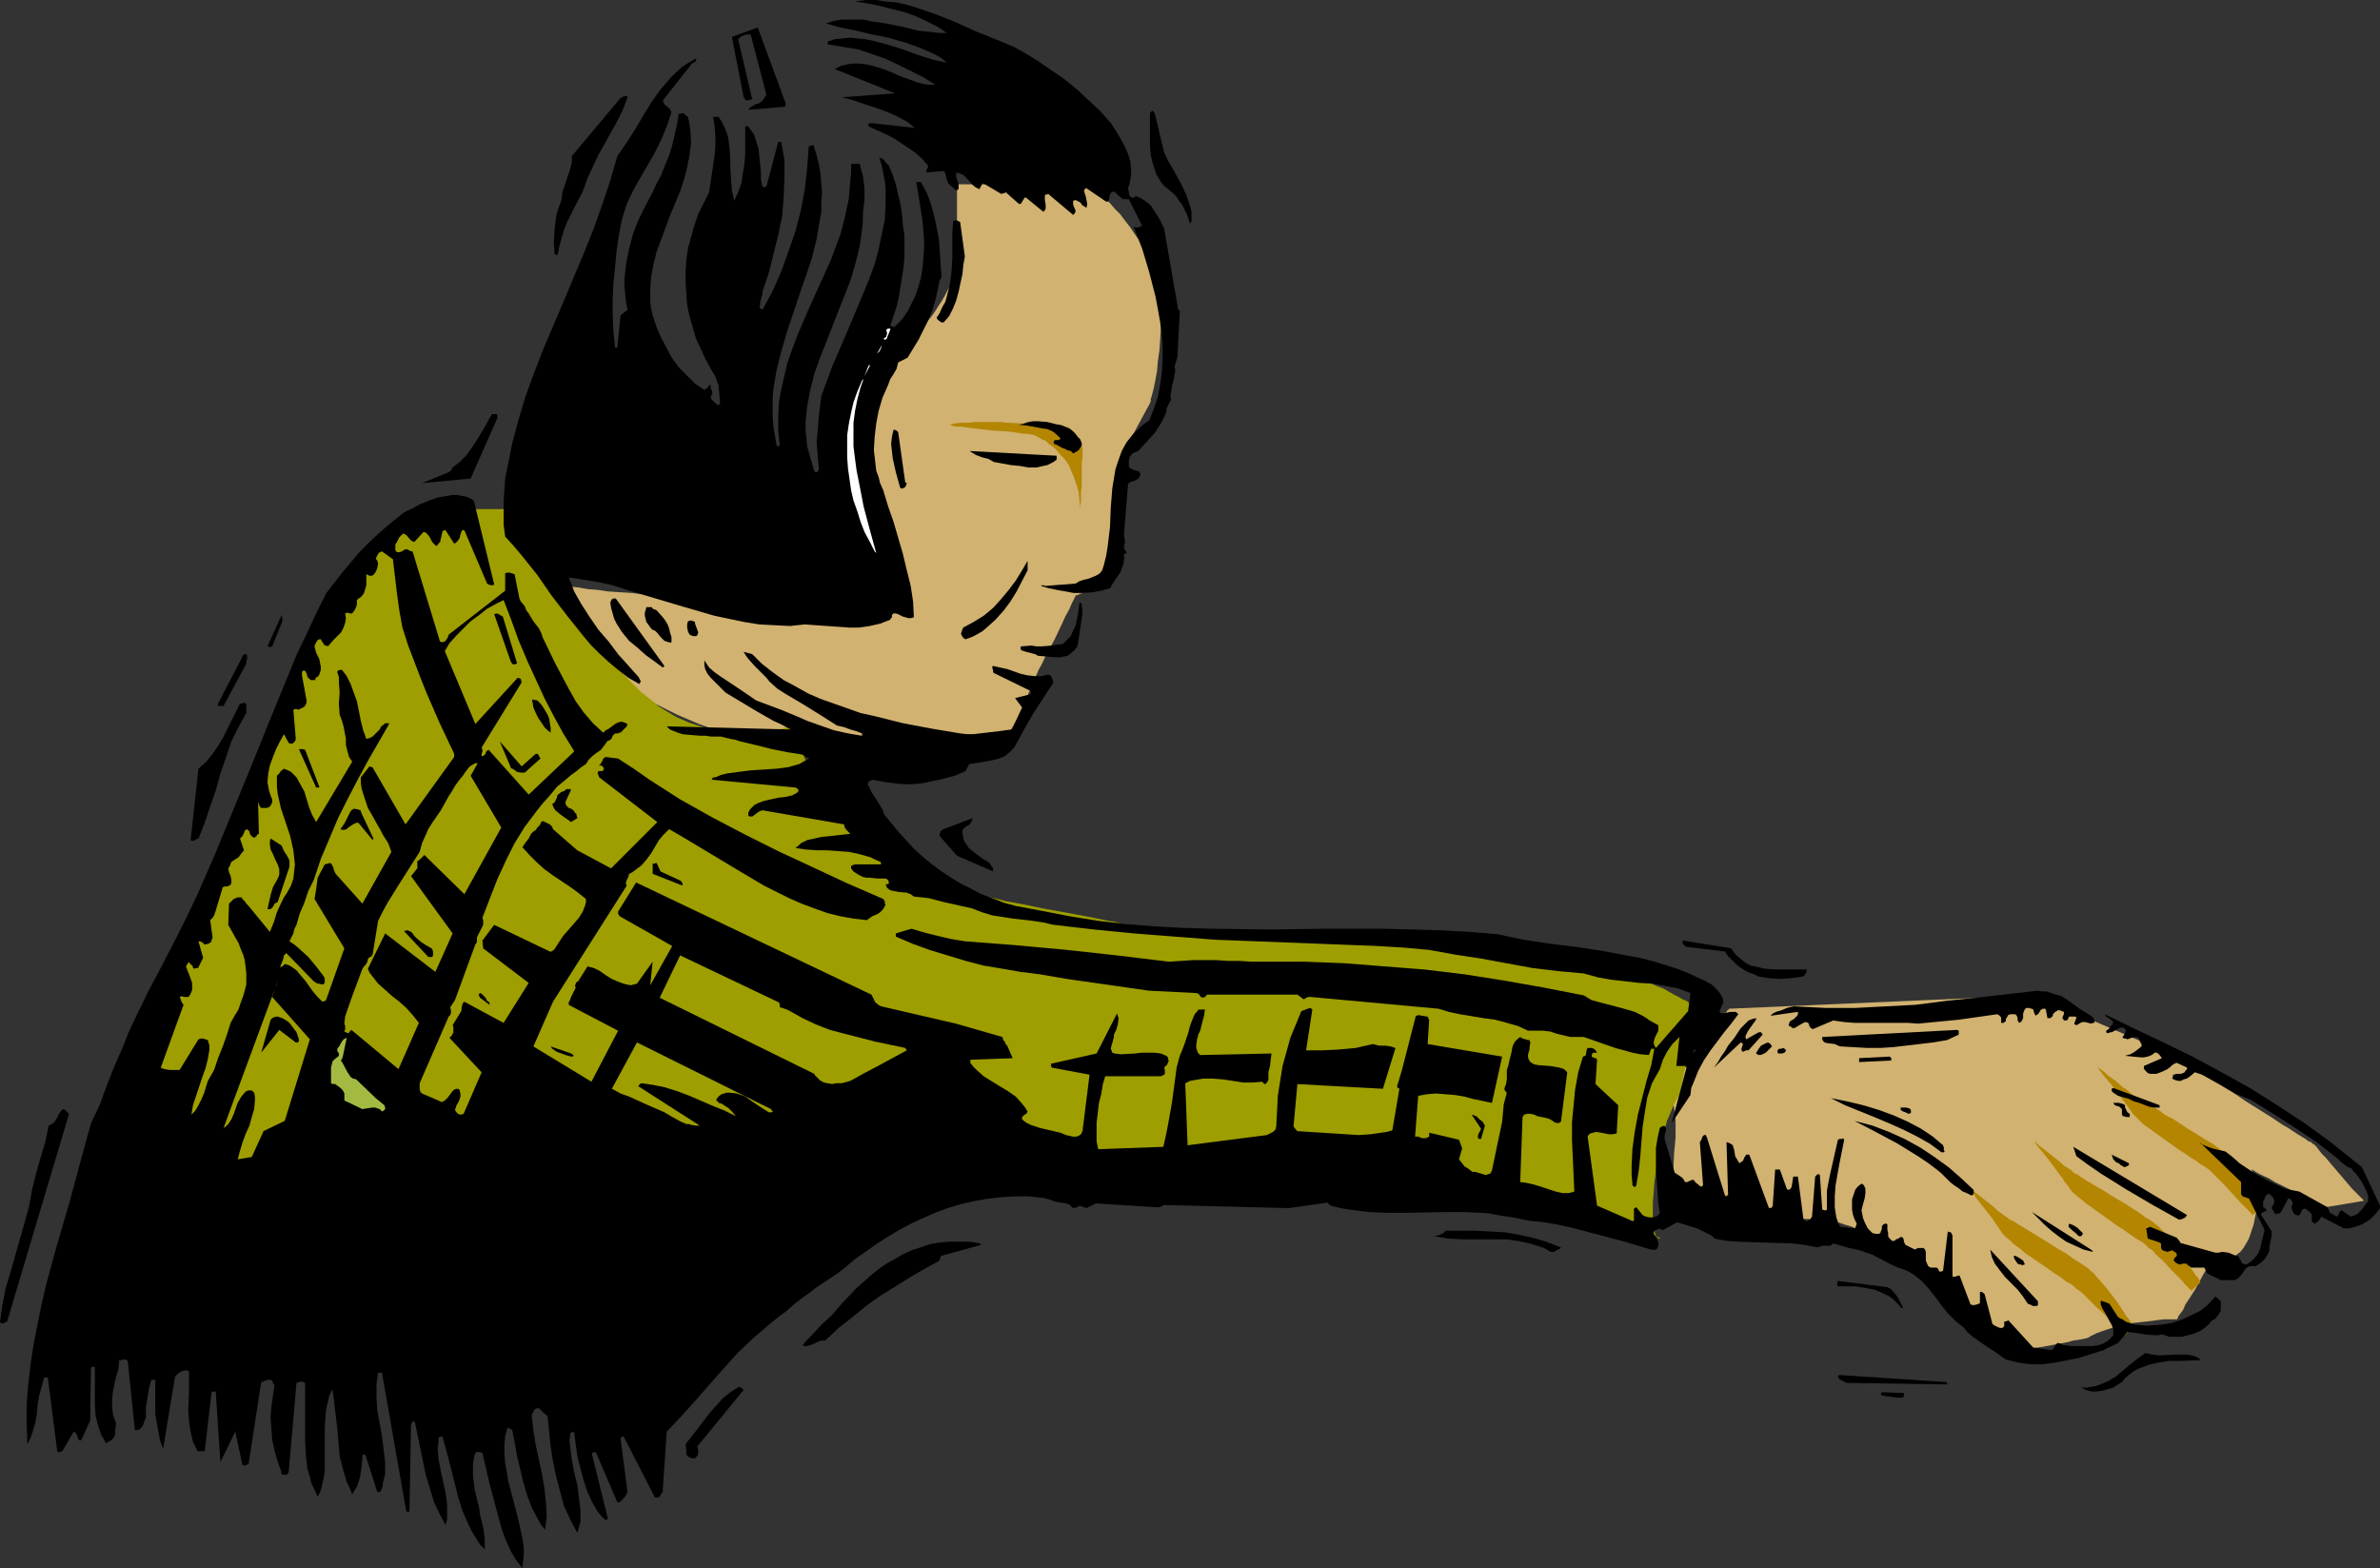
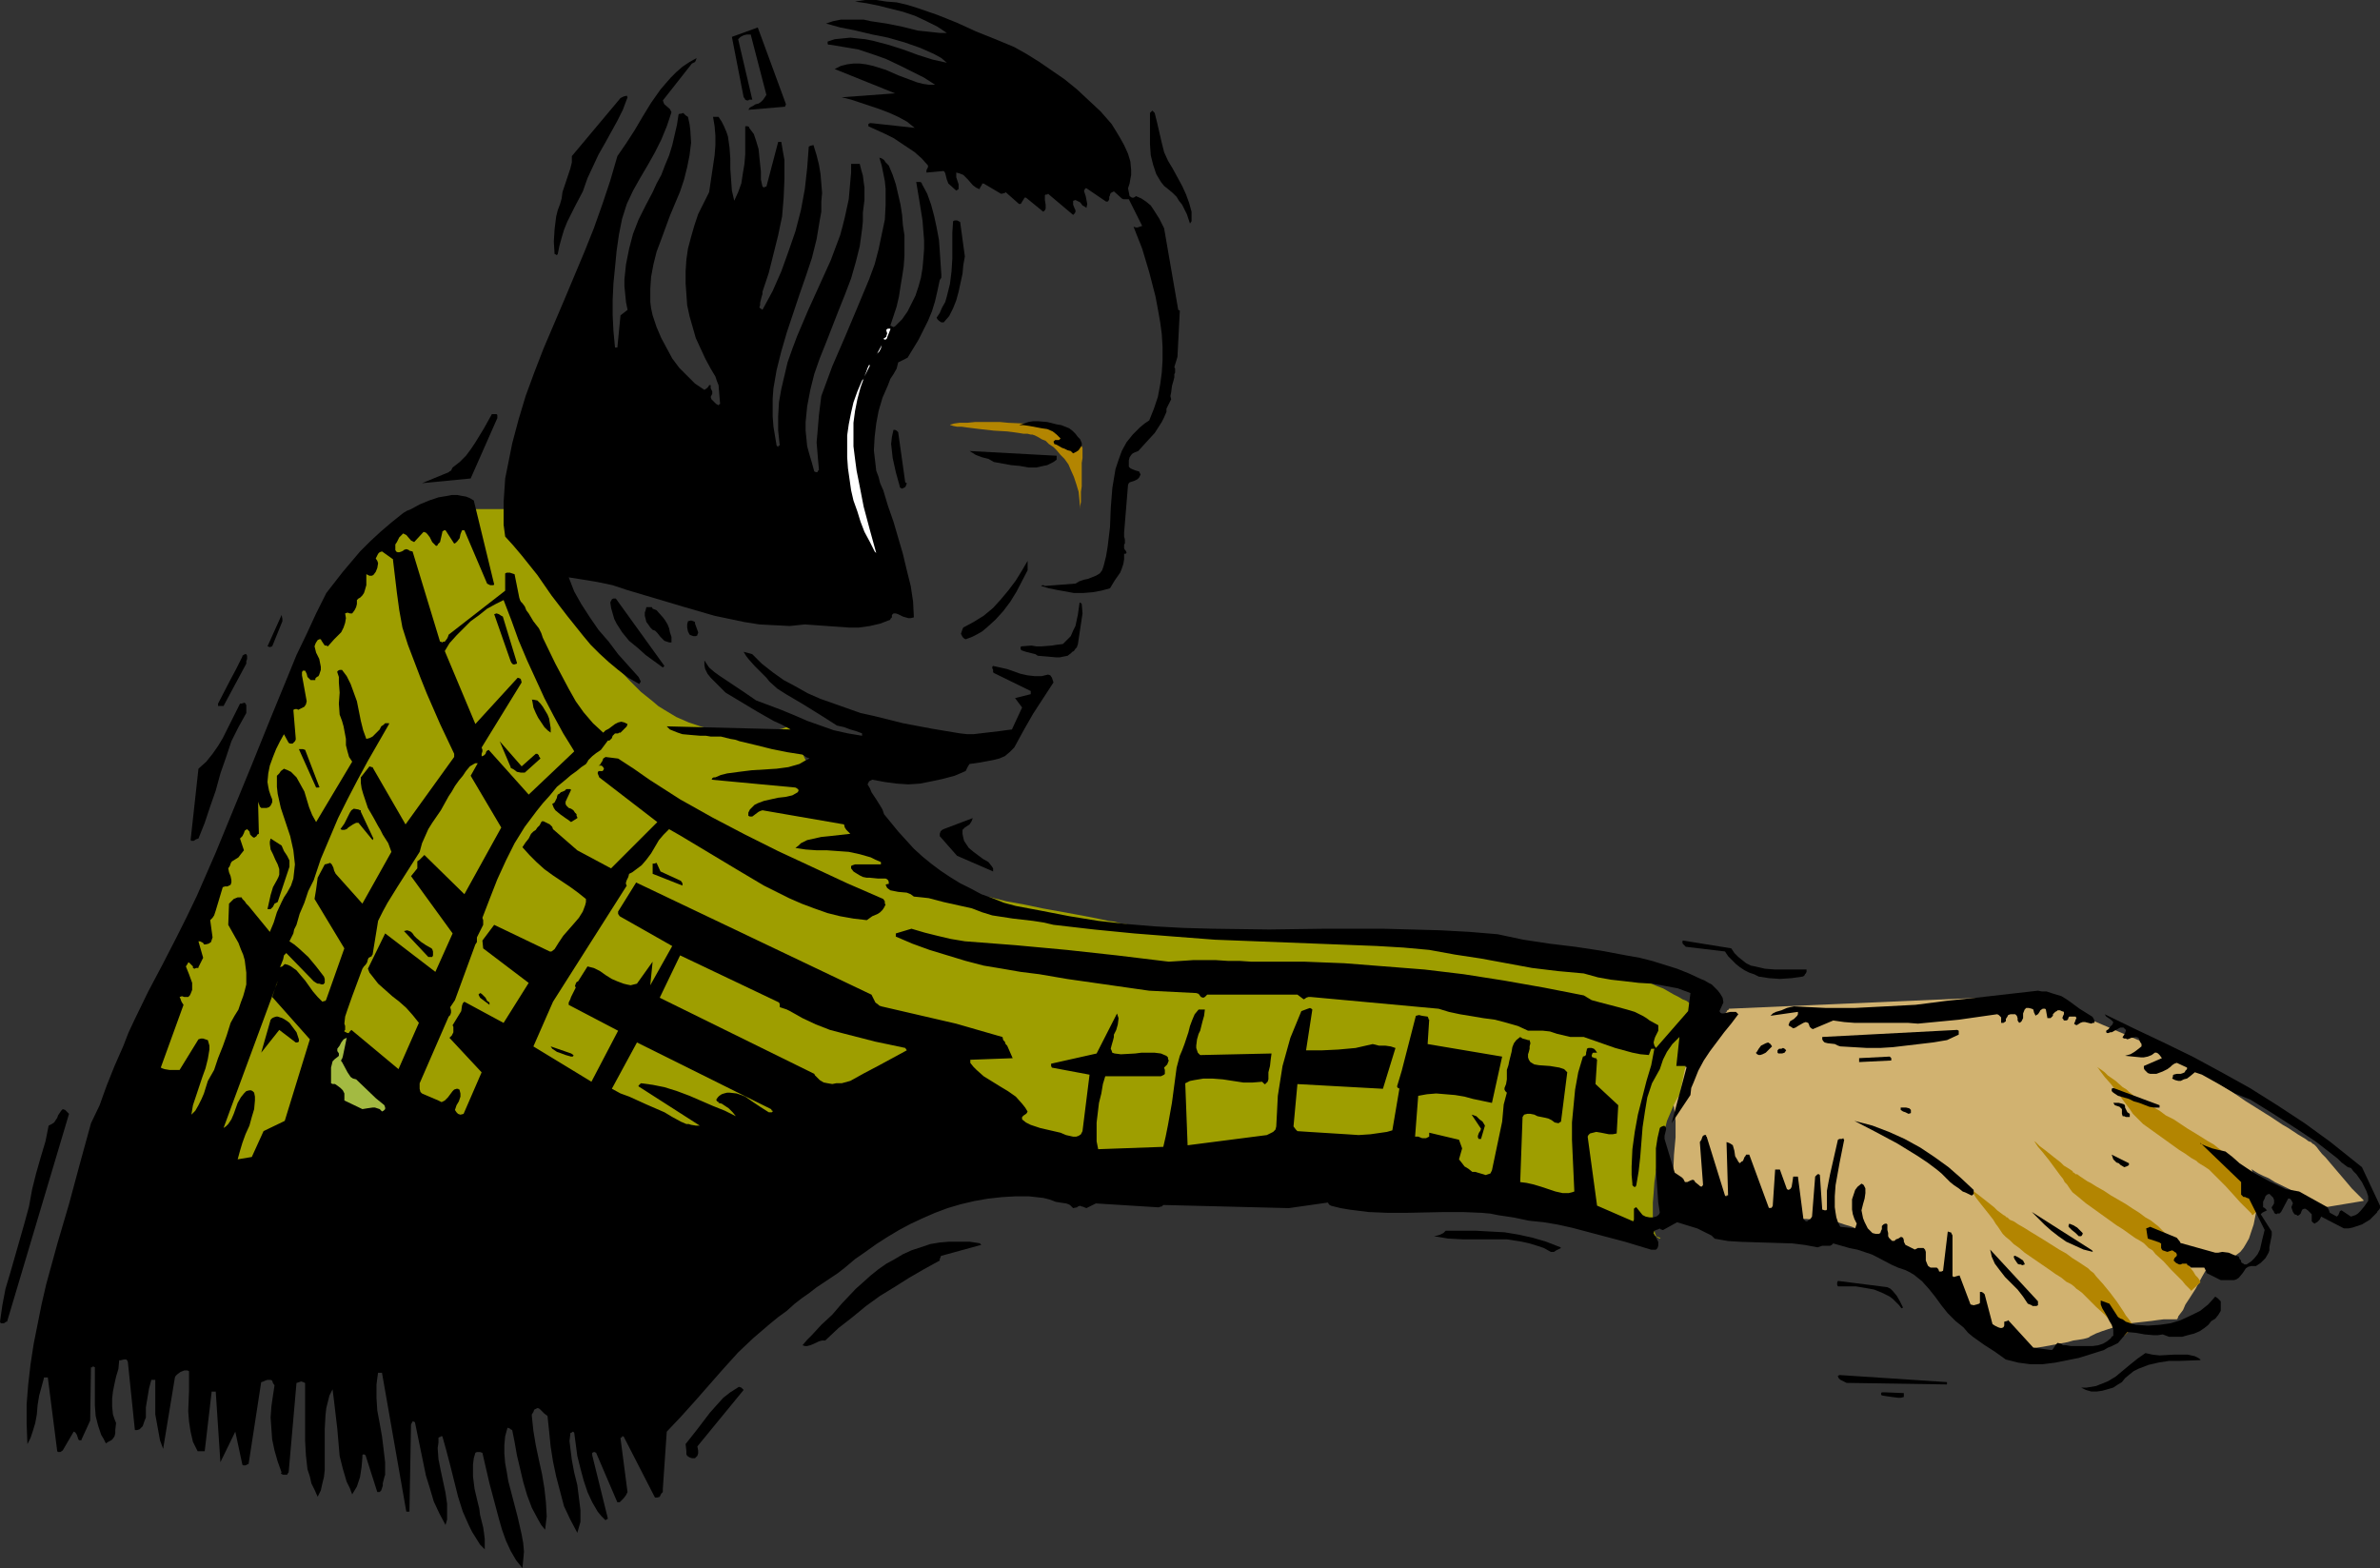
<svg xmlns="http://www.w3.org/2000/svg" xmlns:ns1="http://sodipodi.sourceforge.net/DTD/sodipodi-0.dtd" xmlns:ns2="http://www.inkscape.org/namespaces/inkscape" version="1.0" width="129.724mm" height="85.462mm" id="svg80" ns1:docname="Woman Pointing 4.wmf">
  <rect width="100%" height="100%" fill="#333333" stroke="none" />
  <ns1:namedview id="namedview80" pagecolor="#ffffff" bordercolor="#000000" borderopacity="0.25" ns2:showpageshadow="2" ns2:pageopacity="0.0" ns2:pagecheckerboard="0" ns2:deskcolor="#d1d1d1" ns2:document-units="mm" />
  <defs id="defs1">
    <pattern id="WMFhbasepattern" patternUnits="userSpaceOnUse" width="6" height="6" x="0" y="0" />
  </defs>
  <path style="fill:#d1b270;fill-opacity:1;fill-rule:evenodd;stroke:none" d="m 356.166,207.797 v 0 0.162 l -0.323,0.162 -0.162,0.323 -0.646,0.646 -0.808,0.97 -0.97,1.131 -0.97,1.293 -1.131,1.616 -1.131,1.454 -2.262,3.393 -0.97,1.616 -0.808,1.777 -0.646,1.616 -0.485,1.454 -0.162,1.454 v 0.646 l 0.162,0.646 0.162,1.293 0.162,1.454 v 3.393 l -0.323,3.555 -0.162,3.716 -0.323,1.616 -0.162,1.616 -0.162,1.454 -0.162,1.293 -0.162,0.97 v 0.808 l -0.162,0.485 v 0 h 0.162 l 0.162,0.162 h 0.323 0.323 0.485 l 0.646,0.162 h 1.454 l 1.778,0.162 1.939,0.162 4.202,0.162 4.202,0.162 1.939,0.162 1.778,0.162 h 1.454 1.131 0.323 0.323 0.323 5.656 l 1.454,0.162 3.232,0.323 1.616,0.162 1.454,0.485 1.616,0.485 1.454,0.646 1.454,0.646 1.293,0.97 1.293,1.131 1.293,1.131 1.616,1.293 1.616,1.293 6.787,5.494 1.454,1.293 1.454,1.293 1.454,0.97 1.131,0.97 0.97,0.808 0.808,0.646 0.162,0.162 0.162,0.162 h 0.162 v 0.162 h 0.162 l 0.323,0.323 0.485,0.162 0.646,0.485 0.808,0.485 0.808,0.646 1.939,1.131 1.778,1.131 0.97,0.646 0.646,0.323 0.808,0.485 0.485,0.323 0.323,0.162 v 0 h 0.162 0.485 l 0.646,-0.162 0.97,-0.162 1.131,-0.162 1.131,-0.162 2.586,-0.485 2.586,-0.485 1.131,-0.323 1.131,-0.162 0.97,-0.162 0.646,-0.162 0.485,-0.162 0.162,-0.162 1.293,-0.646 1.293,-0.485 1.454,-0.485 1.454,-0.485 2.909,-0.646 2.909,-0.323 1.454,-0.162 1.131,-0.162 1.293,-0.162 h 0.97 0.808 0.97 l 0.162,-0.162 0.162,-0.485 0.485,-0.646 0.485,-0.646 0.485,-1.131 0.646,-0.97 1.454,-2.262 1.293,-2.424 0.646,-1.131 0.646,-0.97 0.485,-0.808 0.323,-0.646 0.323,-0.485 v -0.162 0 l 0.323,0.162 0.485,0.323 h 0.97 0.485 0.646 l 0.646,-0.162 0.646,-0.323 0.646,-0.485 0.646,-0.485 0.646,-0.808 0.485,-0.808 0.646,-1.131 0.485,-1.454 0.485,-1.454 0.485,-2.424 0.162,-1.293 v -0.97 -1.131 -0.97 l -0.162,-0.97 -0.162,-0.808 -0.162,-0.646 -0.162,-0.646 v -0.485 l -0.323,-0.485 v -0.323 l -0.162,-0.162 v 0 h 0.162 v 0 l 0.485,0.323 0.808,0.485 0.97,0.485 1.131,0.485 1.293,0.808 5.656,2.747 1.293,0.646 1.131,0.646 0.97,0.485 0.808,0.323 0.485,0.162 0.162,0.162 v 0 l 7.757,-1.293 v -0.162 l -0.323,-0.323 -0.485,-0.485 -0.808,-0.808 -0.808,-0.808 -0.808,-0.97 -3.717,-4.363 -0.808,-0.97 -0.808,-0.808 -0.646,-0.808 -0.485,-0.646 -0.323,-0.323 -0.162,-0.162 v 0 l -0.323,-0.162 -0.323,-0.323 -0.485,-0.162 -0.646,-0.485 -0.808,-0.485 -0.808,-0.485 -0.97,-0.646 -0.97,-0.646 -1.131,-0.646 -2.424,-1.616 -5.171,-3.232 -2.586,-1.777 -2.586,-1.616 -2.424,-1.616 -1.131,-0.646 -0.97,-0.646 -0.97,-0.646 -0.808,-0.485 -0.808,-0.485 -0.646,-0.485 -0.485,-0.323 -0.485,-0.323 h -0.162 l -0.162,-0.162 -29.411,-12.604 z" id="path1" />
  <path style="fill:#b38501;fill-opacity:1;fill-rule:evenodd;stroke:none" d="m 437.612,275.178 -0.162,-0.162 -0.162,-0.162 -0.485,-0.485 -0.485,-0.485 -0.646,-0.646 -0.646,-0.808 -1.454,-1.616 -1.778,-1.616 -1.616,-1.616 -0.646,-0.646 -0.646,-0.646 -0.646,-0.485 -0.485,-0.323 -0.485,-0.485 -0.646,-0.485 -0.97,-0.485 -0.97,-0.808 -1.293,-0.808 -1.131,-0.808 -2.586,-1.777 -2.586,-1.777 -1.131,-0.97 -1.131,-0.808 -0.808,-0.808 -0.808,-0.646 -0.646,-0.646 -0.323,-0.485 -0.323,-0.485 -0.323,-0.485 -0.485,-0.646 -0.485,-0.808 -1.131,-1.454 -1.293,-1.616 -1.131,-1.454 -0.485,-0.808 -0.485,-0.485 -0.485,-0.485 -0.323,-0.485 -0.162,-0.162 v -0.162 l 0.162,0.162 0.162,0.162 0.323,0.323 0.646,0.485 0.646,0.485 0.646,0.485 3.07,2.424 0.646,0.646 0.646,0.485 0.646,0.485 0.323,0.162 0.323,0.323 h 0.162 v 0 l 0.162,0.162 0.323,0.323 0.808,0.323 0.97,0.646 1.131,0.646 1.293,0.808 2.909,1.777 3.07,1.939 1.454,0.808 1.293,0.97 1.293,0.808 0.97,0.646 0.97,0.646 0.485,0.485 0.646,0.485 0.485,0.646 1.454,1.616 1.454,1.777 1.454,1.939 1.293,1.939 0.485,0.808 0.646,0.808 0.323,0.485 0.323,0.485 0.162,0.323 0.162,0.162 z" id="path2" />
  <path style="fill:#b38501;fill-opacity:1;fill-rule:evenodd;stroke:none" d="m 451.348,265.968 v -0.162 l -0.323,-0.323 -0.323,-0.323 -0.485,-0.485 -0.646,-0.808 -0.646,-0.646 -1.616,-1.616 -1.616,-1.777 -1.616,-1.454 -0.646,-0.808 -0.808,-0.485 -0.485,-0.485 -0.485,-0.485 -0.485,-0.323 -0.808,-0.485 -0.323,-0.162 -0.485,-0.323 -1.131,-0.808 -1.131,-0.808 -1.293,-0.808 -5.171,-3.716 -1.131,-0.808 -0.97,-0.808 -0.97,-0.808 -0.808,-0.646 -0.485,-0.646 -0.323,-0.485 -0.323,-0.485 -0.485,-0.485 -0.323,-0.646 -0.646,-0.808 -2.262,-3.07 -1.293,-1.616 -0.97,-1.131 -0.323,-0.485 -0.323,-0.485 -0.162,-0.162 v 0 0 l 0.323,0.162 0.323,0.323 0.485,0.485 0.646,0.485 0.646,0.485 1.616,1.293 1.454,1.131 0.646,0.646 0.808,0.485 0.485,0.323 0.485,0.323 0.162,0.323 h 0.162 l 0.162,0.162 0.162,0.162 h 0.323 l 0.646,0.485 0.97,0.646 0.485,0.323 0.646,0.323 1.293,0.808 1.454,0.808 1.454,0.97 3.07,1.777 1.454,0.97 1.293,0.808 1.293,0.97 1.131,0.646 0.808,0.646 0.646,0.485 0.485,0.485 0.646,0.646 0.646,0.646 0.646,0.97 1.454,1.777 1.454,2.101 1.293,1.939 0.646,0.808 0.485,0.808 0.485,0.485 0.323,0.485 0.162,0.323 v 0.162 z" id="path3" />
  <path style="fill:#b38501;fill-opacity:1;fill-rule:evenodd;stroke:none" d="m 464.115,250.294 h -0.162 l -0.162,-0.323 -0.485,-0.485 -0.485,-0.485 -0.646,-0.646 -0.646,-0.646 -1.454,-1.616 -1.616,-1.777 -1.616,-1.616 -0.646,-0.646 -0.646,-0.646 -0.485,-0.485 -0.485,-0.323 -0.485,-0.323 -0.808,-0.485 -0.485,-0.323 -0.323,-0.323 -1.131,-0.646 -1.131,-0.808 -1.293,-0.808 -5.171,-3.716 -1.131,-0.808 -1.131,-0.808 -0.808,-0.808 -0.808,-0.808 -0.485,-0.485 -0.323,-0.485 -0.323,-0.485 -0.485,-0.646 -0.485,-0.646 -0.485,-0.646 -2.424,-3.232 -1.293,-1.454 -0.485,-0.646 -0.485,-0.646 -0.323,-0.485 -0.323,-0.323 -0.162,-0.323 v 0 0 l 0.162,0.323 0.485,0.323 0.485,0.323 0.646,0.485 0.646,0.646 1.616,1.131 1.454,1.293 0.808,0.485 0.485,0.485 0.646,0.485 0.323,0.323 0.323,0.162 h 0.162 v 0 l 0.162,0.162 0.485,0.323 0.646,0.485 1.131,0.485 0.97,0.646 1.454,0.808 1.293,0.97 1.616,0.808 2.909,1.939 1.616,0.97 1.293,0.808 1.293,0.808 1.131,0.646 0.808,0.646 0.646,0.485 0.485,0.485 0.646,0.646 0.485,0.808 0.808,0.808 2.747,3.878 1.293,1.777 0.646,0.97 0.485,0.646 0.485,0.646 0.162,0.485 0.323,0.162 v 0.162 z" id="path4" />
-   <path style="fill:#d1b270;fill-opacity:1;fill-rule:evenodd;stroke:none" d="m 115.221,120.219 v 0 0.162 l 0.162,0.162 0.162,0.323 0.323,0.808 0.485,0.97 0.646,1.293 0.646,1.454 0.808,1.454 0.808,1.777 1.939,3.393 2.262,3.555 1.131,1.454 1.131,1.454 1.131,1.293 1.293,1.131 1.293,0.97 1.616,0.97 1.939,1.131 1.939,0.97 4.525,2.262 4.525,1.939 2.262,0.808 1.939,0.97 1.939,0.646 1.616,0.646 1.454,0.485 0.485,0.323 0.485,0.162 0.485,0.162 0.162,0.162 h 0.162 0.162 0.162 0.323 l 0.646,0.162 0.808,0.162 h 0.97 l 1.131,0.162 1.293,0.162 1.293,0.162 3.07,0.162 3.232,0.323 3.232,0.162 h 3.07 1.616 1.939 l 2.262,-0.162 h 2.262 l 2.586,-0.162 2.747,-0.162 5.333,-0.162 2.586,-0.162 2.424,-0.162 2.262,-0.162 h 1.939 l 0.808,-0.162 h 0.808 0.646 l 0.646,-0.162 h 0.323 0.485 0.162 l 0.97,-1.454 0.808,-1.293 0.808,-1.293 0.646,-1.131 0.485,-1.131 0.646,-0.97 0.323,-0.97 0.485,-0.97 0.323,-0.808 0.162,-0.646 0.323,-0.646 0.162,-0.485 0.162,-0.485 v -0.323 l 0.162,-0.162 v -0.162 l 0.162,-0.323 0.162,-0.323 0.485,-0.808 0.485,-1.131 0.808,-1.454 0.646,-1.454 1.778,-3.232 1.616,-3.393 0.646,-1.454 0.808,-1.454 0.485,-1.131 0.485,-0.97 0.162,-0.323 0.162,-0.323 v -0.162 0 h 0.162 0.162 l 0.323,-0.162 0.323,-0.162 1.131,-0.323 1.131,-0.485 1.131,-0.485 0.97,-0.485 0.485,-0.162 h 0.323 l 0.162,-0.162 v 0 l 2.747,-25.53 6.302,-11.634 v -0.162 l 0.162,-0.162 v -0.162 -0.485 l 0.162,-0.323 0.162,-0.646 0.323,-1.293 0.323,-1.616 0.323,-1.777 0.162,-1.939 0.323,-2.262 0.162,-2.262 0.162,-2.585 v -2.424 l -0.162,-2.424 -0.162,-2.424 -0.485,-2.262 -0.485,-2.262 -0.97,-2.101 -0.97,-1.777 -0.97,-1.777 -1.131,-1.616 -0.97,-1.454 -1.131,-1.454 -0.97,-1.293 -1.131,-1.131 -0.97,-1.131 -0.97,-0.808 -0.808,-0.808 -0.808,-0.646 -0.485,-0.646 -0.646,-0.485 -0.323,-0.162 -0.323,-0.323 v 0 h -27.149 v 16.805 0 0.162 0.323 l -0.162,0.485 -0.162,0.485 -0.162,0.485 -0.323,0.646 -0.323,0.808 -0.323,0.808 -0.485,0.808 -0.485,0.97 -0.646,1.131 -0.646,0.97 -0.808,1.293 -0.808,1.131 -0.97,1.131 -0.808,1.131 -0.97,0.97 -0.97,0.808 -0.808,0.646 -0.808,0.646 -0.808,0.646 -1.454,1.131 -1.454,1.293 -0.485,0.808 -0.646,0.808 -0.646,1.131 -0.485,1.131 -0.485,1.454 -0.485,1.616 -0.323,0.808 -0.162,0.97 -0.162,2.101 -0.162,2.424 v 2.424 l 0.162,2.585 0.162,2.747 0.646,5.332 0.323,2.424 0.485,2.424 0.323,2.101 0.323,1.939 0.162,0.808 0.162,0.808 0.162,0.646 v 0.485 l 0.162,0.485 v 0.323 l 0.162,0.162 v 0 l 2.586,12.604 h -0.646 -0.97 l -1.131,-0.162 h -1.454 -1.778 l -2.101,-0.162 h -2.101 l -2.586,-0.162 -2.586,-0.162 -2.747,-0.162 -2.747,-0.162 -6.141,-0.323 -6.141,-0.323 -6.302,-0.323 -6.302,-0.485 -2.909,-0.162 -2.909,-0.162 -2.747,-0.323 -2.586,-0.162 -2.424,-0.162 -2.101,-0.323 -2.101,-0.162 -1.778,-0.323 -1.454,-0.162 -1.131,-0.162 -0.97,-0.323 z" id="path5" />
  <path style="fill:#b38501;fill-opacity:1;fill-rule:evenodd;stroke:none" d="m 222.523,104.868 v -0.646 l 0.162,-0.808 v -0.97 -1.131 l 0.162,-1.131 v -2.585 -1.293 -0.97 l 0.162,-0.97 v -0.808 -0.808 -0.485 l -0.323,-0.646 -0.323,-0.646 -0.485,-0.485 -0.808,-0.485 -0.97,-0.646 -1.131,-0.485 -2.262,-0.646 -2.424,-0.646 -1.293,-0.162 -1.778,-0.162 -3.555,-0.162 -1.616,-0.162 h -0.646 -0.646 -0.485 -0.646 -0.808 -0.646 -1.293 l -1.616,0.162 h -1.616 l -1.131,0.162 -0.485,0.162 h -0.162 l -0.162,0.162 h 0.162 l 0.485,0.162 0.808,0.162 h 0.97 l 1.131,0.162 1.293,0.162 1.293,0.162 2.909,0.323 2.747,0.162 1.293,0.162 1.131,0.162 0.97,0.162 h 0.808 l 0.646,0.162 h 0.323 l 0.485,0.162 0.646,0.323 0.808,0.485 0.808,0.323 0.646,0.646 0.97,0.646 0.646,0.646 0.808,0.97 0.808,0.808 0.808,1.131 0.485,1.131 0.646,1.454 0.485,1.454 0.485,1.616 0.162,1.616 z" id="path6" />
  <path style="fill:#9e9e00;fill-opacity:1;fill-rule:evenodd;stroke:none" d="M 103.747,104.868 H 85.81 l -24.24,30.701 v 0 0.162 l -0.162,0.162 v 0.323 l -0.323,0.485 -0.162,0.485 -0.485,1.131 -0.646,1.454 -0.646,1.777 -0.808,1.939 -0.97,2.101 -0.97,2.424 -0.97,2.585 -1.131,2.585 -1.293,2.909 -2.262,5.817 -2.586,5.979 -2.586,5.817 -2.424,5.817 -1.131,2.909 -1.131,2.585 -1.131,2.424 -0.97,2.424 -0.808,2.101 -0.808,1.939 -0.808,1.777 -0.646,1.454 -0.485,1.131 -0.162,0.485 -0.162,0.323 -0.162,0.323 v 0.162 l -0.162,0.162 v 0 0.162 l -0.162,0.485 -0.485,0.485 -0.323,0.646 -0.485,0.97 -0.485,0.97 -1.131,2.262 -1.131,2.747 -1.131,2.747 -0.323,1.293 -0.323,1.454 -0.162,1.293 -0.162,1.293 v 0.646 l -0.162,0.808 -0.162,1.616 -0.323,2.101 -0.485,2.101 -0.485,2.262 -0.323,2.424 -0.485,2.585 -0.162,2.424 v 2.424 l 0.162,2.262 0.323,1.131 0.162,1.131 0.323,0.97 0.485,0.97 0.485,0.97 0.808,0.808 0.646,0.808 0.808,0.646 0.97,0.646 1.131,0.485 1.293,0.323 1.293,0.323 3.07,0.485 3.232,0.162 h 3.555 l 3.717,-0.162 3.878,-0.162 4.04,-0.485 4.363,-0.323 4.202,-0.485 4.686,-0.646 4.525,-0.646 4.686,-0.485 4.686,-0.646 9.696,-0.97 4.848,-0.323 4.686,-0.323 9.696,-0.646 4.848,-0.485 4.686,-0.485 4.686,-0.485 4.363,-0.485 4.202,-0.646 4.04,-0.485 3.717,-0.485 1.778,-0.323 1.616,-0.323 1.454,-0.162 1.454,-0.323 1.293,-0.162 1.293,-0.162 0.97,-0.162 0.97,-0.162 0.808,-0.323 h 0.646 l 0.646,-0.162 0.485,-0.162 h 0.162 v 0 h 0.323 0.485 0.808 0.97 l 1.454,0.162 h 1.616 l 1.778,0.162 h 1.939 2.262 l 2.424,0.162 2.586,0.162 h 2.747 l 2.747,0.162 h 2.909 l 5.979,0.323 12.12,0.485 5.979,0.323 2.747,0.162 2.747,0.162 2.586,0.162 2.424,0.162 2.424,0.323 2.101,0.162 1.939,0.162 1.616,0.162 1.454,0.162 1.293,0.323 1.131,0.323 1.293,0.162 1.454,0.162 1.616,0.162 1.778,0.162 1.778,0.162 3.878,0.162 4.04,0.162 4.363,0.162 8.888,0.162 h 4.363 l 4.363,-0.162 h 4.04 l 1.778,-0.162 h 1.778 1.778 1.616 1.454 l 1.293,-0.162 h 1.293 0.97 0.808 0.808 0.646 l 0.808,0.162 h 1.131 l 1.293,0.323 1.293,0.323 1.616,0.162 1.616,0.323 1.778,0.323 1.939,0.485 1.939,0.323 4.04,0.97 8.565,1.939 4.202,0.808 4.04,0.97 1.778,0.485 1.939,0.323 1.616,0.485 1.616,0.323 1.454,0.323 1.293,0.323 1.131,0.162 0.97,0.323 0.808,0.162 0.646,0.162 h 0.323 0.162 v 0 l 0.323,0.162 0.485,0.323 0.808,0.162 0.646,0.323 0.97,0.485 1.939,0.646 1.778,0.646 0.808,0.323 0.808,0.323 0.646,0.162 0.485,0.162 0.323,0.162 h 0.162 l -0.162,0.162 h -0.162 l -0.162,-0.162 -0.323,-0.162 -0.162,-0.323 -0.162,-0.323 -0.162,-0.646 -0.162,-0.646 -0.162,-0.97 v -1.131 -1.454 -1.616 l 0.162,-1.939 0.162,-2.262 0.323,-2.262 0.323,-2.101 0.323,-2.101 0.323,-1.777 0.485,-1.616 0.485,-1.454 0.323,-1.293 0.485,-1.131 0.485,-1.131 0.323,-0.808 0.323,-0.646 0.323,-0.646 0.323,-0.485 0.162,-0.323 0.162,-0.162 v 0 l 3.717,-18.097 h -0.162 l -0.162,-0.162 -0.323,-0.162 -0.323,-0.162 -0.646,-0.323 -0.646,-0.485 -0.808,-0.323 -0.808,-0.485 -0.97,-0.485 -1.131,-0.646 -1.131,-0.646 -1.293,-0.485 -1.454,-0.646 -1.454,-0.646 -3.07,-1.293 -3.555,-1.293 -3.878,-1.293 -4.04,-1.293 -4.363,-0.97 -4.686,-0.97 -4.848,-0.646 -5.01,-0.485 h -2.586 l -2.586,-0.162 h -5.333 l -5.494,-0.162 -11.15,-0.162 -5.656,-0.162 -5.333,-0.323 -5.171,-0.162 -5.01,-0.162 -4.525,-0.323 -2.262,-0.162 h -2.101 l -1.939,-0.162 -1.778,-0.162 -1.778,-0.162 h -1.454 l -1.454,-0.162 h -1.293 l -0.97,-0.162 h -0.97 l -0.646,-0.162 h -0.485 l -0.323,-0.162 h -0.162 -0.162 -0.323 -0.485 l -0.808,-0.162 -0.808,-0.162 -1.131,-0.162 -1.131,-0.323 -1.293,-0.162 -1.454,-0.323 -1.616,-0.323 -3.394,-0.646 -3.555,-0.646 -3.555,-0.646 -3.878,-0.808 -3.555,-0.646 -3.232,-0.808 -1.616,-0.162 -1.454,-0.323 -1.293,-0.323 -1.293,-0.162 -0.97,-0.323 -0.97,-0.162 -0.646,-0.162 -0.646,-0.162 h -0.323 v -0.162 h -0.162 l -0.162,-0.162 -0.323,-0.162 -0.485,-0.485 -0.646,-0.323 -0.646,-0.646 -0.808,-0.485 -0.808,-0.808 -2.101,-1.454 -2.101,-1.777 -2.262,-1.777 -2.424,-1.939 -2.424,-1.939 -2.424,-1.777 -2.101,-1.777 -1.939,-1.616 -0.808,-0.646 -0.808,-0.646 -0.646,-0.646 -0.646,-0.323 -0.485,-0.485 -0.323,-0.323 -0.323,-0.162 v 0 -0.162 l -0.323,-0.323 -0.323,-0.646 -0.323,-0.808 -0.485,-0.97 -0.646,-1.131 -1.131,-2.262 -1.131,-2.424 -0.485,-1.131 -0.485,-0.97 -0.485,-0.808 -0.323,-0.646 -0.162,-0.485 v -0.162 h -0.162 -0.162 l -0.485,0.162 -0.808,0.323 -0.97,0.162 -1.454,0.323 -1.616,0.162 -1.778,0.162 h -1.939 -2.101 l -2.262,-0.162 -2.262,-0.485 -2.424,-0.646 -2.424,-0.808 -2.586,-1.131 -2.424,-1.454 -1.293,-0.808 -1.131,-0.97 -2.424,-1.939 -2.424,-2.424 -2.424,-2.585 -2.586,-2.585 -2.424,-2.909 -2.424,-2.909 -2.262,-2.909 -2.262,-2.909 -2.101,-2.909 -1.939,-2.909 -1.778,-2.747 -1.616,-2.424 -1.454,-2.262 -0.485,-1.131 -0.485,-0.97 -0.646,-0.808 -0.323,-0.97 -0.323,-0.646 z" id="path7" />
  <path style="fill:#000000;fill-opacity:1;fill-rule:evenodd;stroke:none" d="m 490.294,248.355 -3.717,-7.918 -6.464,-5.171 -5.333,-3.878 -5.656,-3.716 -5.656,-3.555 -5.818,-3.232 -5.979,-3.232 -5.979,-2.909 -6.141,-2.909 -5.979,-2.909 0.323,0.485 0.485,0.323 0.485,0.323 0.485,0.485 -0.162,0.485 -0.485,0.485 -0.323,0.485 -0.485,0.323 v 0.323 l 0.162,0.162 h 0.323 l 0.323,-0.162 h 0.323 l 1.778,-0.97 h 0.646 l 0.162,0.162 0.162,0.162 0.162,0.162 v 0.162 l -0.162,0.485 -0.162,0.323 -0.323,0.485 v 0.162 l 0.323,0.162 h 0.323 l 0.323,0.162 0.485,-0.162 0.323,-0.162 h 0.323 l 0.485,-0.162 h 0.162 l 0.485,0.162 0.162,0.323 0.162,0.485 0.323,0.485 v 0.485 l -0.808,0.646 -0.646,0.485 -0.808,0.485 -1.131,0.323 1.616,0.162 1.616,0.162 h 0.646 l 0.808,-0.162 0.808,-0.323 0.646,-0.485 h 0.323 l 0.323,0.162 0.323,0.323 0.485,0.646 -3.717,1.616 v 0.485 l 0.162,0.323 0.162,0.162 0.485,0.485 0.485,0.162 h 0.646 0.646 l 1.293,-0.485 0.97,-0.485 0.646,-0.485 0.323,-0.323 0.485,-0.323 0.485,-0.162 v 0 l 2.101,0.97 v 0.323 l -0.323,0.323 -0.162,0.323 -0.323,0.162 -0.485,0.162 h -0.808 l -0.646,0.162 v 0 l -0.162,0.162 v 0.323 l -0.162,0.323 0.646,0.323 0.646,0.162 h 0.485 l 0.646,-0.323 0.646,-0.162 0.646,-0.485 0.97,-0.808 1.454,0.485 1.454,0.808 2.586,1.454 2.747,1.616 1.616,0.646 1.616,0.646 4.686,2.909 4.525,2.909 4.363,2.909 4.363,3.393 0.808,0.808 0.646,0.485 0.646,0.485 0.646,0.162 0.485,0.646 0.646,0.646 1.131,1.616 0.485,0.97 0.485,0.97 0.323,0.97 v 0.97 l -0.808,1.131 -0.808,0.97 -0.485,0.485 -0.485,0.323 -0.485,0.162 -0.485,0.162 -1.939,-1.293 -0.323,0.162 v 0 l -0.323,0.808 -0.162,0.162 -0.162,0.162 -1.454,-0.808 -0.162,-0.485 -0.323,-0.646 -5.818,-3.232 -2.747,-0.485 -3.394,-1.616 -3.232,-1.777 -1.454,-0.97 -1.454,-0.97 -1.454,-1.293 -1.454,-1.131 -1.454,-0.323 -1.293,-0.323 -1.293,-0.485 -1.131,-0.485 v -0.162 l 8.403,8.079 v 2.262 0.323 l 0.162,0.162 0.323,0.323 h 0.323 l 0.323,0.162 0.485,0.162 3.232,6.463 -0.485,1.939 -0.485,2.101 -0.485,0.97 -0.646,0.808 -0.646,0.646 -0.97,0.646 h -0.485 l -0.162,-0.162 -0.323,-0.162 -0.162,-0.162 v -0.323 l -0.323,-0.323 -0.162,-0.485 -0.97,-0.323 -1.131,-0.485 -1.293,-0.162 -0.808,0.162 h -0.646 l -6.949,-1.939 h -0.162 l -0.162,-0.323 -0.646,-0.808 -5.494,-2.262 -0.323,0.162 -0.485,0.162 0.323,2.101 2.424,0.808 0.162,0.162 h 0.162 v 0.485 0.485 l 0.162,0.323 0.162,0.162 0.485,0.162 0.485,0.162 0.485,-0.162 0.485,-0.162 0.323,0.162 0.162,0.162 0.323,0.162 0.162,0.323 v 0.323 l -0.162,0.162 -0.323,0.323 -0.162,0.485 0.162,0.162 0.323,0.323 0.323,0.162 0.323,0.162 h 0.323 l 0.323,-0.162 h 0.485 0.485 v 0.162 l 0.162,0.162 0.323,0.162 0.323,0.323 h 2.262 0.485 l 0.162,0.323 0.162,0.323 0.162,0.485 2.909,1.454 h 2.747 l 0.485,-0.162 0.485,-0.323 0.808,-0.97 0.646,-0.97 0.485,-0.323 0.646,-0.162 h 0.97 l 0.97,-0.646 0.97,-0.97 0.646,-1.131 0.162,-0.485 v -0.646 l 0.162,-0.808 0.323,-1.616 v -0.808 l -2.262,-3.555 0.323,-0.323 0.323,-0.162 0.646,-0.323 v 0 l -0.162,-0.162 -0.323,-0.323 -0.323,-0.162 v -0.646 -0.485 l 0.323,-0.646 0.162,-0.485 0.162,-0.162 0.162,-0.162 0.485,-0.162 0.485,0.485 0.323,0.323 0.162,0.485 v 0.646 l -0.162,0.323 -0.323,0.485 v 0.162 l 0.162,0.323 0.323,0.485 v 0.162 l 0.162,0.162 0.323,0.162 0.162,-0.162 h 0.485 l 0.162,-0.162 0.162,-0.162 1.454,-2.747 h 0.323 l 0.323,0.323 0.323,0.646 -0.323,0.808 0.162,0.485 0.162,0.485 0.323,0.485 0.485,0.162 0.162,0.162 0.323,-0.162 0.323,-0.323 0.162,-0.485 0.162,-0.323 0.323,-0.162 h 0.323 l 0.485,0.323 0.808,0.808 v 1.454 l 0.323,0.323 0.323,0.162 0.162,-0.162 0.323,-0.162 0.485,-0.485 0.323,-0.646 4.686,2.424 h 0.97 l 0.808,-0.162 0.97,-0.323 0.97,-0.323 0.808,-0.485 0.808,-0.485 0.808,-0.808 0.646,-0.646 0.162,-0.323 0.323,-0.323 0.162,-0.323 z" id="path8" />
  <path style="fill:#000000;fill-opacity:1;fill-rule:evenodd;stroke:none" d="m 457.489,269.846 v -1.293 -0.485 l -0.323,-0.323 -0.323,-0.323 -0.485,-0.323 -1.454,1.616 -1.616,1.293 -1.939,0.97 -2.101,0.97 -2.101,0.646 -2.262,0.323 -2.424,0.162 -2.424,-0.162 -0.646,-0.162 -0.485,-0.162 -0.97,-0.323 -0.646,-0.485 -0.485,-0.162 -0.485,-0.323 -1.778,-2.747 -1.778,-0.646 v 0.808 l 0.323,0.808 0.97,1.616 0.485,0.97 0.485,0.808 0.323,0.97 v 0.97 0.323 l -0.323,0.162 -0.162,0.323 v 0 l -0.808,0.646 -0.808,0.485 -0.97,0.323 -1.131,0.162 h -2.262 -2.262 l -0.97,-0.162 h -0.646 l -0.485,-0.323 -0.646,-0.162 -0.162,0.162 -0.162,0.162 -0.323,0.485 -0.323,0.485 -0.162,0.162 h -0.323 l -3.555,-0.485 -5.171,-5.655 v 0 l -0.162,0.162 -0.646,0.162 v 0.323 0.485 l -0.162,0.323 -0.323,0.162 h -0.323 l -0.485,-0.162 -0.646,-0.323 -0.485,-0.323 -1.616,-6.14 -0.162,-0.162 -0.162,-0.162 -0.323,-0.162 h -0.323 v 1.939 0.323 l -0.162,0.162 -0.485,0.162 -0.646,0.162 -0.646,-0.162 -2.262,-5.979 -0.646,0.162 -0.485,0.162 -0.323,-0.162 v -8.402 l -0.162,-0.323 -0.162,-0.323 h -0.162 l -0.485,-0.162 -0.97,8.079 -0.323,0.162 h -0.162 -0.162 -0.162 l -0.162,-0.485 -0.323,-0.323 h -1.293 l -0.485,-0.323 -0.162,-0.323 -0.323,-0.808 v -0.97 -0.808 l -0.162,-0.485 -0.323,-0.323 h -0.162 -0.323 -0.646 l -0.646,0.323 -1.939,-0.97 -0.162,-0.323 -0.162,-0.323 v -0.323 l -0.162,-0.485 -0.323,-0.162 h -0.162 l -0.485,0.323 -0.485,0.162 -0.323,0.323 h -0.485 l -0.162,-0.162 -0.323,-0.323 -0.162,-0.162 -0.162,-0.323 v -0.646 l -0.162,-0.646 v -0.808 -0.323 l -0.162,-0.162 h -0.323 l -0.323,0.162 -0.323,0.323 v 0.646 l -0.162,0.323 -0.162,0.485 v 0 l -0.323,0.162 h -0.646 l -0.646,-0.162 -0.485,-0.485 -0.485,-0.485 -0.323,-0.646 -0.323,-0.646 -0.323,-0.808 -0.323,-1.616 0.323,-1.293 0.323,-1.131 0.162,-1.131 V 245.285 244.8 l -0.162,-0.323 -0.162,-0.323 -0.162,-0.162 -0.323,-0.162 -0.808,0.646 -0.485,0.646 -0.323,0.97 -0.323,0.97 v 0.97 1.131 l 0.162,0.97 0.323,0.97 0.323,0.646 0.162,0.323 -0.162,0.485 -0.162,0.485 -3.07,-0.323 -0.485,-0.97 -0.323,-0.97 -0.162,-0.97 -0.162,-1.131 v -2.262 l 0.162,-2.262 0.808,-4.524 0.485,-2.424 0.485,-2.424 -0.162,-0.162 v -0.162 l -0.323,0.162 h -0.485 l -0.323,0.162 -0.808,3.555 -0.808,3.555 -0.323,1.616 -0.323,1.777 v 1.777 1.777 0.323 l -0.162,0.162 h -0.323 l -0.485,-0.162 -0.485,-7.11 -0.162,-0.162 h -0.323 l -0.323,0.323 -0.162,0.162 -0.646,8.241 -0.323,0.485 -0.323,0.162 -0.323,0.323 h -0.323 l -0.162,-0.162 -0.162,-0.162 -0.162,-0.162 -1.131,-8.726 h -0.97 l -0.162,1.131 -0.162,0.97 -0.162,0.323 -0.162,0.162 -0.323,0.162 -0.323,-0.162 -1.454,-4.04 h -0.97 l -0.485,7.271 v 0.162 l -0.162,0.323 -0.162,0.162 h -0.485 l -4.04,-10.988 h -0.323 -0.323 l -0.162,0.323 -0.162,0.162 -0.323,0.808 -0.323,0.162 -0.323,0.323 -0.323,-0.323 -0.162,-0.323 -0.485,-0.808 -0.162,-1.131 -0.323,-1.131 -0.485,-0.323 -0.323,-0.162 -0.485,-0.162 0.323,10.988 h -0.162 -0.162 v 0.162 h -0.162 v 0 l -0.162,-0.162 -3.717,-11.957 v -0.162 h -0.162 v -0.323 h -0.323 l -0.323,0.162 -0.162,0.323 -0.162,0.485 -0.323,0.485 0.646,8.564 v 0.323 l -0.323,0.323 -0.323,-0.162 -0.162,-0.162 -0.808,-0.646 -0.162,-0.323 -0.323,-0.162 -0.485,0.162 -0.646,0.323 h -0.323 -0.162 l -0.162,-0.323 -0.162,-0.323 -0.323,-0.323 -1.454,-0.97 -2.101,-6.948 v -0.646 l 0.162,-0.646 0.162,-0.646 v -0.323 l -0.162,-0.323 h -0.162 v -0.162 l -0.485,0.162 -0.323,0.162 -0.162,0.162 -0.485,2.101 -0.323,2.101 v 2.262 2.101 l 0.323,4.524 0.162,2.262 0.323,2.101 -0.162,0.323 -0.162,0.162 -0.162,0.162 -0.323,0.162 -0.646,0.162 h -0.646 l -0.808,-0.162 -0.646,-0.323 -1.293,-1.616 -0.323,0.162 -0.162,0.162 v 0.808 0.485 0.485 0.485 l -0.162,0.323 -7.434,-3.232 -1.939,-14.219 0.162,-0.323 0.323,-0.323 0.646,-0.162 0.646,-0.162 0.97,0.162 1.616,0.323 h 0.808 l 0.808,-0.162 0.323,-5.817 -4.686,-4.363 0.323,-5.009 -0.162,-0.162 v -0.162 h -0.323 l -0.323,-0.162 h -0.162 l -0.162,-0.323 0.162,-0.485 0.162,-0.162 h 0.485 0.323 l -0.323,-0.485 -0.323,-0.323 -0.485,-0.162 h -0.646 l -0.323,0.162 v 0.162 l -0.162,0.646 v 0.323 l -0.162,0.323 -0.485,0.162 -0.485,1.616 -0.485,1.616 -0.646,3.555 -0.323,3.393 -0.323,3.393 v 3.555 l 0.162,3.555 0.323,7.11 -0.485,0.162 -0.646,0.162 h -1.293 l -1.454,-0.323 -1.454,-0.485 -1.454,-0.485 -1.616,-0.485 -1.454,-0.323 -1.293,-0.162 0.485,-13.411 0.323,-0.485 0.646,-0.162 h 0.646 l 0.808,0.162 0.646,0.323 0.808,0.162 0.808,0.162 0.646,0.162 0.323,0.162 0.323,0.162 0.646,0.485 0.808,0.162 0.162,-0.162 0.323,-0.162 1.293,-10.18 -0.323,-0.323 -0.323,-0.323 -0.97,-0.323 -0.97,-0.162 -0.97,-0.162 -2.262,-0.162 -0.97,-0.162 -0.808,-0.485 -0.323,-0.485 -0.162,-0.485 v -0.646 l 0.162,-0.485 0.162,-0.646 v -0.485 l 0.162,-0.646 -0.162,-0.646 h -0.323 l -0.485,-0.162 -0.646,-0.162 -0.485,-0.323 -0.808,0.646 -0.485,0.646 -0.323,0.808 -0.162,0.97 -0.485,1.939 -0.162,0.808 -0.323,0.97 v 0.97 0.97 l -0.162,0.97 -0.323,0.808 v 0.323 l 0.162,0.323 0.323,0.323 -0.646,2.424 -0.323,3.555 -2.101,10.018 -0.323,0.646 -0.485,0.162 -0.485,0.162 -0.485,-0.162 -1.131,-0.323 -0.485,-0.162 h -0.646 l -0.808,-0.646 -0.808,-0.485 -0.485,-0.646 -0.646,-0.808 0.646,-2.262 -0.646,-1.777 -6.141,-1.454 v 0.808 l -0.323,0.162 -0.323,0.162 h -0.808 l -0.808,-0.323 h -0.646 l 0.646,-8.402 1.778,-0.323 1.939,-0.162 1.939,0.162 1.939,0.162 1.939,0.323 1.778,0.485 3.878,0.808 v 0 l 2.101,-9.533 -15.352,-2.585 0.323,-5.009 -0.162,-0.162 v -0.162 l -0.162,-0.323 -1.131,-0.162 -0.646,-0.162 -0.646,0.162 -2.909,11.311 -0.97,3.232 0.162,0.323 v 0 h 0.162 v 0 l 0.162,0.162 -1.454,8.564 -1.131,0.323 -1.131,0.162 -2.262,0.323 -2.424,0.162 -2.424,-0.162 -5.171,-0.323 -2.586,-0.162 -2.424,-0.162 -0.323,-0.323 -0.485,-0.646 0.808,-8.726 17.614,0.97 2.586,-8.402 -0.97,-0.323 -1.131,-0.162 h -1.293 l -0.646,-0.162 -0.646,-0.162 -3.555,0.808 -3.555,0.323 -3.394,0.162 h -3.232 l 1.293,-8.402 -0.162,-0.162 -0.323,-0.162 -0.485,0.162 -1.293,0.485 -1.131,2.747 -1.131,2.747 -0.808,2.909 -0.808,2.909 -0.485,3.07 -0.485,3.07 -0.162,3.232 -0.162,3.07 -0.162,0.646 -0.485,0.485 -0.646,0.323 -0.646,0.323 -16.322,2.101 -0.485,-12.765 0.97,-0.485 0.808,-0.162 1.939,-0.323 h 1.939 l 2.101,0.162 4.202,0.646 h 1.939 l 1.939,-0.162 0.323,0.323 0.162,0.162 h 0.162 l 0.162,-0.162 0.323,-0.323 0.162,-0.485 v -1.454 l 0.323,-1.293 0.162,-1.454 0.162,-1.131 -14.706,0.323 -0.485,-0.485 -0.323,-0.97 v -0.485 l 0.162,-1.293 0.323,-1.131 0.323,-0.646 0.162,-0.646 0.323,-1.293 0.323,-1.131 0.162,-1.293 h -0.323 -0.162 -0.808 l -0.808,0.97 -0.485,1.131 -0.485,1.293 -0.323,1.293 -0.808,2.424 -0.485,1.293 -0.485,1.131 -0.646,2.424 -0.323,2.424 -0.646,4.848 -0.808,4.524 -0.485,2.424 -0.485,2.101 -13.413,0.485 -0.323,-1.616 v -1.939 -1.939 l 0.485,-4.04 0.485,-1.939 0.323,-1.939 0.485,-1.616 h 11.474 l 0.323,-0.162 0.323,-0.162 0.162,-0.162 v -0.162 -0.646 l -0.162,-0.485 0.646,-0.646 0.323,-0.808 -0.162,-0.323 v -0.323 l -0.323,-0.323 -1.131,-0.485 -1.293,-0.162 h -1.293 -1.454 l -1.293,0.162 -2.909,0.162 -1.293,-0.162 -0.485,-0.162 -0.162,-0.485 -0.162,-0.323 0.162,-0.646 0.323,-1.131 0.162,-0.646 v -0.485 l 0.485,-0.97 0.323,-1.131 0.162,-1.293 -0.323,-0.97 -4.202,8.241 -9.373,2.101 v 0.485 l 0.162,0.323 7.757,1.454 -1.454,11.634 -0.323,0.646 -0.485,0.323 -0.485,0.162 h -0.646 l -1.454,-0.323 -1.131,-0.485 -2.101,-0.485 -2.101,-0.485 -0.97,-0.323 -0.97,-0.323 -0.97,-0.485 -0.808,-0.646 v -0.323 -0.162 l 0.323,-0.323 0.485,-0.323 0.162,-0.162 0.162,-0.323 -0.485,-0.808 -0.646,-0.808 -1.293,-1.454 -1.616,-1.131 -1.616,-0.97 -3.394,-2.101 -1.454,-1.293 -0.646,-0.646 -0.646,-0.808 v -0.646 l 8.726,-0.323 -1.131,-2.585 -0.323,-0.323 -0.162,-0.485 -0.323,-0.323 -0.162,-0.646 -9.534,-2.747 -15.352,-3.555 -0.485,-0.162 -0.162,-0.162 -0.646,-0.485 -0.808,-1.616 -48.48,-23.107 -3.717,5.979 v 0.485 l 0.323,0.485 10.827,6.14 -4.525,8.079 0.485,-4.848 -3.232,4.524 -0.646,0.162 -0.646,0.162 -0.808,-0.162 -0.646,-0.162 -1.293,-0.485 -1.131,-0.485 -1.293,-0.808 -1.131,-0.808 -1.293,-0.646 -1.293,-0.323 -1.939,3.07 -0.323,0.162 -0.162,0.323 -0.162,0.485 0.162,0.323 -0.97,1.939 -0.162,0.485 -0.323,0.646 v 0.485 l 10.181,5.332 -5.494,10.503 -11.958,-7.271 4.04,-9.21 15.19,-23.914 -0.162,-0.323 v -0.323 l 0.162,-0.485 0.162,-0.323 0.162,-0.323 0.162,-0.646 0.646,-0.323 0.646,-0.485 1.293,-0.97 0.97,-1.131 0.97,-1.293 1.616,-2.747 0.97,-1.131 1.131,-1.131 2.262,1.293 2.424,1.454 4.848,2.909 4.848,2.909 5.171,3.07 2.586,1.293 2.586,1.293 2.586,1.131 2.586,0.97 2.747,0.97 2.586,0.646 2.747,0.485 2.747,0.323 1.131,-0.808 1.131,-0.485 0.485,-0.323 0.485,-0.485 0.323,-0.485 0.323,-0.646 -0.162,-0.162 v -0.485 l -0.323,-0.485 -7.434,-3.232 -7.272,-3.393 -6.949,-3.232 -6.787,-3.393 -6.787,-3.555 -6.626,-3.716 -6.302,-4.04 -3.232,-2.262 -3.232,-2.101 -2.586,-0.323 -0.485,0.323 -0.162,0.485 -0.323,0.485 -0.162,0.323 -0.323,0.162 h 0.646 l 0.323,0.323 0.162,0.323 -0.162,0.323 -0.162,0.162 h -0.808 l -0.162,0.323 v 0.162 l 0.323,0.808 11.958,9.21 -9.534,9.533 -6.949,-3.716 -5.01,-4.363 -0.162,-0.485 -0.485,-0.485 -0.646,-0.323 -0.646,-0.323 h -0.323 l -0.162,0.162 -0.323,0.646 -0.485,0.485 -0.323,0.485 -0.485,0.323 -0.485,0.485 -0.485,0.97 -0.646,0.808 -0.646,0.97 1.454,1.616 1.454,1.454 1.616,1.454 1.778,1.293 3.394,2.262 1.778,1.293 1.616,1.293 v 0.646 l -0.162,0.646 -0.485,1.293 -0.808,1.293 -0.97,1.131 -2.262,2.585 -0.97,1.454 -0.808,1.293 -0.646,0.485 h -0.323 v 0 l -11.474,-5.494 -2.424,3.232 0.162,1.616 9.373,7.11 -5.171,8.241 -8.08,-4.363 -0.323,0.323 -0.162,0.485 -0.162,1.131 -1.778,2.909 0.162,0.323 v 0.485 0.646 l -0.323,0.646 -0.485,0.485 6.626,7.11 -3.717,8.564 -0.646,0.162 -0.485,-0.162 -0.323,-0.323 -0.323,-0.485 0.162,-0.485 0.162,-0.485 0.485,-0.808 0.323,-0.97 v -0.646 l -0.162,-0.646 v -0.162 h -0.162 l -0.162,-0.162 h -0.323 l -0.485,0.162 -0.323,0.323 -0.485,0.646 -0.485,0.646 -0.323,0.323 -0.323,0.323 -0.323,0.162 -0.323,0.162 -0.323,-0.162 -0.323,-0.162 -3.394,-1.454 -0.323,-0.323 -0.162,-0.646 v -1.131 l 5.979,-13.735 0.323,-0.323 0.162,-0.485 v -0.485 l -0.162,-0.646 0.97,-1.454 4.202,-11.472 0.323,-0.485 v -0.97 l 1.293,-2.585 v -0.646 -0.323 l -0.162,-0.485 1.616,-4.201 1.454,-3.716 1.778,-3.878 1.778,-3.555 2.101,-3.393 2.424,-3.232 1.293,-1.616 1.454,-1.616 1.454,-1.777 1.778,-1.454 1.131,-0.97 1.131,-0.808 0.97,-0.808 0.97,-0.646 0.323,-0.485 0.162,-0.323 0.808,-0.808 0.808,-0.646 0.97,-0.646 1.454,-1.939 h 0.323 l 0.162,-0.162 0.323,-0.323 0.162,-0.485 0.485,-0.485 h 0.646 l 0.162,-0.162 h 0.323 l 0.808,-0.808 0.485,-0.485 0.162,-0.485 -0.646,-0.323 -0.646,-0.162 -0.646,0.162 -0.646,0.323 -1.293,0.97 -0.646,0.323 -0.485,0.485 -2.101,-1.939 -1.939,-2.262 -1.616,-2.262 -1.454,-2.585 -2.747,-5.171 -2.586,-5.332 -0.323,-0.97 -0.485,-0.97 -1.131,-1.454 -0.97,-1.616 -0.485,-0.646 -0.323,-0.808 -0.485,-0.646 -0.323,-0.323 -0.162,-0.323 -0.162,-0.485 -0.97,-4.848 -0.485,-0.162 -0.485,-0.162 h -0.646 l -0.323,0.162 v -0.162 3.716 l -11.635,9.049 -0.162,0.485 -0.162,0.323 -0.485,0.646 h -0.323 l -0.162,0.162 -0.323,-0.162 h -0.162 l -5.656,-18.582 -0.646,-0.162 -0.162,-0.162 -0.485,-0.162 -0.485,0.162 -0.162,0.162 -0.323,0.162 -0.485,0.162 h -0.323 l -0.323,-0.162 -0.162,-0.323 v -0.485 -0.646 l 0.323,-0.485 0.485,-0.97 0.808,-0.808 0.323,0.162 0.323,0.162 0.97,1.131 0.323,0.162 0.323,0.162 1.939,-2.101 0.485,0.162 0.323,0.323 0.485,0.646 0.485,0.97 0.323,0.323 0.485,0.485 0.323,-0.162 v -0.162 l 0.162,-0.162 v 0 l 0.323,-0.323 0.485,-2.101 v -0.162 h 0.162 l 0.162,-0.162 h 0.323 l 1.778,2.747 0.323,-0.162 0.323,-0.323 0.485,-0.646 0.162,-0.808 0.323,-0.808 h 0.485 l 4.686,10.988 0.323,0.162 0.323,0.162 h 0.485 0.162 l 0.162,-0.162 -4.202,-17.29 -0.808,-0.485 -0.808,-0.323 -0.97,-0.162 -0.808,-0.162 h -1.131 l -0.808,0.162 -1.939,0.323 -1.939,0.646 -1.939,0.808 -1.778,0.97 -0.808,0.323 -0.808,0.485 -2.424,1.939 -2.262,1.939 -2.101,1.939 -2.101,2.101 -1.778,2.101 -1.778,2.101 -3.394,4.363 -2.101,4.201 -1.939,4.201 -2.101,4.363 -1.778,4.363 -3.717,9.049 -3.717,9.21 -3.717,9.049 -3.717,9.049 -3.878,8.887 -2.101,4.363 -2.101,4.201 -2.909,5.655 -2.909,5.494 -2.747,5.655 -1.293,2.747 -1.131,2.909 -1.778,4.04 -1.616,4.04 -1.454,4.04 -1.778,3.716 -2.262,8.241 -2.262,8.402 -2.424,8.241 -2.262,8.241 -0.97,4.201 -0.808,4.04 -0.808,4.04 -0.646,4.201 -0.485,4.201 -0.323,4.04 v 4.04 l 0.162,4.201 0.646,-1.293 0.485,-1.454 0.485,-1.616 0.323,-1.777 0.162,-1.939 0.323,-1.939 0.485,-1.777 0.485,-1.777 v -0.162 h 0.162 0.323 0.323 l 1.939,15.189 0.162,0.162 h 0.485 l 0.485,-0.323 2.262,-3.878 0.323,0.162 0.323,0.485 0.162,0.485 0.162,0.485 0.162,0.162 h 0.323 0.162 v -0.162 l 1.778,-3.878 0.162,-10.988 h 0.323 v -0.162 h 0.162 v 0 l 0.323,0.162 v 1.939 1.939 2.101 1.939 l 0.162,2.101 0.485,1.939 0.646,1.939 0.485,0.808 0.485,0.97 0.485,-0.323 0.646,-0.323 0.323,-0.323 0.323,-0.485 0.162,-0.646 v -0.646 l 0.162,-1.454 -0.323,-0.808 -0.323,-0.97 -0.162,-1.616 v -1.616 l 0.162,-1.454 0.323,-1.616 0.323,-1.454 0.485,-1.616 0.162,-1.777 h 0.162 0.162 l 0.646,-0.162 h 0.485 l 0.162,0.162 0.162,0.323 1.454,14.058 h 0.485 l 0.485,-0.162 0.646,-0.646 0.323,-0.97 0.323,-0.808 v -2.101 l 0.323,-1.939 0.323,-1.939 0.485,-1.777 h 0.808 v 3.555 3.555 l 0.323,1.777 0.323,1.777 0.323,1.777 0.646,1.777 2.424,-14.704 0.162,-0.323 0.323,-0.323 0.646,-0.485 0.808,-0.323 h 0.646 l 0.323,0.162 v 1.939 2.101 l -0.162,4.201 0.162,2.101 0.323,2.101 0.485,2.101 0.485,0.97 0.485,0.97 h 1.454 l 1.454,-12.442 v 0.162 h 0.808 v -0.162 l 0.97,14.704 3.07,-6.302 1.454,6.787 0.162,0.162 h 0.162 0.323 l 0.323,-0.162 0.323,-0.162 2.586,-16.805 0.485,-0.162 0.323,-0.162 0.485,-0.162 h 0.485 0.162 l 0.323,0.162 0.162,0.485 0.323,0.485 -0.323,2.101 -0.323,2.262 -0.162,2.262 0.162,2.262 0.162,2.262 0.485,2.262 0.646,2.262 0.808,2.262 -0.162,0.162 0.162,0.162 0.323,0.162 h 0.323 0.485 l 0.162,-0.323 0.162,-0.162 1.616,-18.421 0.485,-0.162 0.485,-0.162 0.485,0.162 0.323,0.162 v 2.909 2.909 6.14 l 0.162,2.909 0.323,2.909 0.485,1.454 0.323,1.454 0.646,1.293 0.646,1.454 0.646,-1.293 0.323,-1.454 0.323,-1.293 0.162,-1.454 v -2.747 -5.655 l 0.162,-2.909 0.162,-1.454 0.323,-1.293 0.323,-1.293 0.646,-1.293 0.323,2.585 0.323,2.747 0.323,2.747 0.485,5.655 0.646,2.585 0.808,2.747 0.646,1.293 0.485,1.293 0.485,-0.808 0.485,-0.808 0.323,-0.97 0.323,-0.97 0.323,-2.101 0.162,-1.939 v -0.485 l 0.162,-0.162 h 0.162 l 0.323,0.162 2.424,7.594 h 0.485 l 0.323,-0.323 0.162,-0.485 0.162,-0.485 v -0.485 l 0.323,-1.293 0.162,-0.485 v -2.585 l -0.323,-2.747 -0.323,-2.585 -0.485,-2.747 -0.485,-2.585 -0.162,-2.585 v -2.747 l 0.162,-1.293 0.162,-1.131 h 0.808 l 5.01,28.6 h 0.646 l 0.323,-17.936 0.162,-0.323 0.162,-0.323 h 0.162 l 0.323,0.162 1.131,5.494 1.131,5.494 0.808,2.585 0.808,2.747 1.131,2.424 1.293,2.424 0.323,-1.131 v -0.97 -2.262 l -0.323,-2.262 -0.485,-2.262 -0.485,-2.262 -0.485,-2.424 -0.162,-2.262 0.162,-1.131 v -0.97 l 0.162,-0.162 h 0.162 l 0.162,-0.162 h 0.323 l 0.808,2.909 0.808,3.07 0.808,3.232 0.808,3.232 0.97,3.07 1.293,2.909 0.646,1.293 0.808,1.293 0.808,1.293 0.97,0.97 v -0.97 -1.131 l -0.162,-1.293 -0.162,-1.131 -0.646,-2.585 -0.162,-1.293 -0.323,-1.293 -0.646,-2.747 -0.323,-2.585 v -1.293 -1.131 l 0.162,-1.293 0.323,-1.131 0.323,-0.162 h 0.323 0.323 l 0.485,0.162 1.454,6.302 1.293,4.848 0.646,2.424 0.646,2.262 0.808,2.262 0.97,2.101 1.131,1.939 1.293,1.616 0.162,-1.616 0.162,-1.777 -0.162,-1.777 -0.323,-1.777 -0.808,-3.555 -0.97,-3.716 -0.97,-3.716 -0.323,-1.939 -0.323,-1.777 -0.162,-1.939 v -1.777 l 0.162,-1.777 0.485,-1.777 0.485,0.162 0.162,0.162 0.323,0.162 0.485,2.424 0.485,2.747 0.646,2.747 0.646,2.747 0.808,2.747 0.97,2.585 1.293,2.424 0.646,1.131 0.808,0.97 0.162,-1.454 0.162,-1.293 -0.162,-2.909 -0.323,-2.909 -0.485,-2.909 -0.646,-2.909 -0.646,-3.07 -0.485,-2.909 -0.323,-3.07 v -0.323 l 0.323,-0.485 0.162,-0.485 0.646,-0.323 h 0.162 l 0.323,0.162 0.485,0.485 0.485,0.485 0.646,0.485 0.323,3.07 0.323,3.232 0.485,3.07 0.646,3.07 0.808,3.07 0.808,3.07 1.293,2.747 1.454,2.747 0.323,-1.131 0.323,-1.131 v -1.293 -1.131 l -0.323,-2.585 -0.323,-2.585 -0.646,-2.585 -0.485,-2.585 -0.323,-2.585 -0.162,-1.293 0.162,-1.293 v -0.323 l 0.323,-0.162 0.162,-0.162 0.323,0.162 0.323,2.424 0.323,2.424 0.646,2.585 0.646,2.424 0.808,2.424 0.97,2.101 1.131,1.939 0.808,0.97 0.808,0.808 0.162,-0.162 0.323,-0.162 -3.232,-13.088 v -0.485 l 0.323,-0.162 h 0.162 l 0.323,0.162 4.363,10.18 h 0.485 l 0.162,-0.162 0.646,-0.646 0.485,-0.646 0.323,-0.646 -1.454,-11.149 0.323,-0.162 v -0.162 h 0.162 0.162 l 0.162,0.323 6.302,12.28 h 0.485 l 0.485,-0.162 0.162,-0.323 0.162,-0.323 0.323,-0.323 v -0.646 l 0.808,-11.796 2.909,-3.07 2.909,-3.232 5.818,-6.625 3.07,-3.393 3.07,-2.909 3.394,-2.909 1.778,-1.454 1.778,-1.293 1.616,-1.454 1.454,-1.131 1.616,-1.131 1.454,-1.131 2.909,-1.939 1.454,-0.97 1.454,-1.131 2.101,-1.777 2.101,-1.454 2.262,-1.616 2.262,-1.454 2.424,-1.454 2.424,-1.293 2.424,-1.131 2.586,-1.131 2.586,-0.97 2.747,-0.808 2.747,-0.646 2.747,-0.485 2.909,-0.323 2.747,-0.162 h 2.909 l 2.909,0.323 1.293,0.323 1.293,0.485 0.97,0.162 1.131,0.162 0.485,0.162 0.323,0.162 0.323,0.323 0.323,0.323 0.808,-0.162 0.162,-0.162 0.485,-0.162 0.323,0.162 h 0.162 l 0.808,0.323 1.939,-0.97 12.928,0.808 0.485,-0.162 h 0.162 l 0.323,-0.323 25.856,0.646 7.918,-1.131 h 0.162 l 0.162,0.323 0.162,0.162 0.323,0.162 1.939,0.485 1.939,0.323 3.878,0.485 3.878,0.162 h 3.878 l 7.757,-0.162 h 3.878 l 3.878,0.162 1.778,0.162 1.616,0.323 3.232,0.485 3.07,0.646 3.07,0.323 2.909,0.485 2.909,0.646 5.494,1.454 5.494,1.454 5.333,1.616 h 0.97 l 0.323,-0.323 0.162,-0.485 v -0.323 -0.485 l -0.485,-0.97 -0.485,-0.808 0.162,-0.485 0.323,-0.162 0.485,-0.162 0.323,-0.162 0.162,0.162 0.485,0.162 2.909,-1.616 2.101,0.646 2.101,0.646 1.939,0.97 0.97,0.485 0.646,0.646 2.747,0.485 2.747,0.162 5.171,0.162 5.333,0.162 2.586,0.323 2.586,0.485 0.97,-0.323 h 0.808 0.808 l 0.323,-0.162 0.323,-0.323 3.394,0.97 1.616,0.323 1.454,0.485 1.454,0.485 1.293,0.646 2.747,1.454 1.454,0.646 1.454,0.485 0.97,0.485 0.808,0.485 1.616,1.293 1.454,1.616 1.293,1.616 1.293,1.777 1.293,1.616 1.616,1.616 1.616,1.293 0.97,1.131 0.97,0.808 2.262,1.616 2.262,1.454 1.131,0.808 1.131,0.808 1.293,0.323 1.293,0.323 2.424,0.323 h 2.586 l 2.586,-0.323 2.424,-0.485 2.424,-0.485 5.171,-1.616 0.808,-0.485 0.808,-0.323 1.293,-0.646 1.939,-2.262 1.778,0.162 1.778,0.323 1.778,0.162 h 0.97 l 0.97,-0.162 1.293,0.485 h 1.454 1.293 l 1.131,-0.323 1.293,-0.323 1.131,-0.485 0.97,-0.646 0.808,-0.646 0.646,-0.808 0.808,-0.485 0.646,-0.808 0.485,-0.808 v 0 z" id="path9" />
  <path style="fill:#000000;fill-opacity:1;fill-rule:evenodd;stroke:none" d="m 453.287,280.025 -0.485,-0.323 -0.646,-0.323 -1.454,-0.323 h -1.454 -1.454 l -2.909,0.162 -1.454,-0.162 -1.454,-0.323 -1.616,1.131 -1.616,1.293 -2.909,2.424 -1.616,0.97 -1.616,0.646 -0.808,0.323 -0.97,0.162 -0.97,0.162 h -1.131 l 0.97,0.485 1.131,0.323 h 1.131 l 1.131,-0.162 1.131,-0.323 1.131,-0.323 0.97,-0.646 0.808,-0.485 0.646,-0.808 0.97,-0.808 0.808,-0.646 0.97,-0.485 2.101,-0.808 2.101,-0.485 2.101,-0.323 h 2.101 l 4.363,-0.162 z" id="path10" />
-   <path style="fill:#000000;fill-opacity:1;fill-rule:evenodd;stroke:none" d="m 450.54,250.294 -23.432,-14.058 0.646,1.939 2.424,1.777 2.586,1.777 5.171,3.232 5.494,3.232 5.494,3.07 0.646,-0.162 0.646,-0.323 z" id="path11" />
  <path style="fill:#000000;fill-opacity:1;fill-rule:evenodd;stroke:none" d="m 444.884,227.672 -9.534,-3.555 -0.323,0.162 v 0.162 0.323 l 0.323,0.323 0.485,0.323 0.485,0.323 2.262,0.646 0.97,0.485 1.131,0.323 2.101,0.808 0.97,0.162 h 1.131 z" id="path12" />
  <path style="fill:#000000;fill-opacity:1;fill-rule:evenodd;stroke:none" d="m 438.743,229.45 -0.485,-0.323 -0.162,-0.323 -0.323,-0.646 v -0.323 l -0.162,-0.323 -0.485,-0.162 -0.646,-0.162 h -1.131 l 0.323,0.485 0.485,0.162 0.485,0.162 0.485,0.485 v 0.485 0.485 l 0.162,0.485 h 0.323 l 0.323,0.162 h 0.808 z" id="path13" />
  <path style="fill:#000000;fill-opacity:1;fill-rule:evenodd;stroke:none" d="m 438.582,239.629 -3.555,-1.777 0.162,0.485 0.162,0.485 0.646,0.646 0.485,0.162 0.323,0.323 0.808,0.485 0.485,-0.162 0.323,-0.162 0.162,-0.162 z" id="path14" />
  <path style="fill:#000000;fill-opacity:1;fill-rule:evenodd;stroke:none" d="m 430.987,257.565 -12.443,-7.918 2.586,2.585 1.454,1.293 1.454,1.131 1.616,1.131 1.778,0.808 1.778,0.808 1.939,0.485 z" id="path15" />
  <path style="fill:#000000;fill-opacity:1;fill-rule:evenodd;stroke:none" d="m 431.472,210.544 v -0.323 l -0.162,-0.323 -0.162,-0.323 -0.162,-0.162 -1.293,-0.808 -1.293,-0.808 -2.424,-1.777 -1.293,-0.808 -1.616,-0.485 -1.454,-0.485 h -0.97 l -0.808,-0.162 -12.766,1.454 -6.141,0.646 -6.302,0.808 -6.141,0.323 -6.302,0.323 h -6.141 l -3.232,-0.162 -3.232,-0.162 -0.808,0.162 -0.646,0.162 -1.131,0.485 -1.131,0.323 -0.646,0.323 -0.485,0.485 5.656,-0.808 v 0.485 l -0.162,0.323 -0.646,0.646 -0.808,0.485 -0.162,0.323 -0.162,0.485 0.162,0.162 0.323,0.162 0.485,0.323 0.485,-0.162 0.485,-0.323 1.131,-0.646 0.485,-0.162 0.485,0.162 0.162,0.323 0.162,0.485 0.323,0.323 0.323,0.162 4.202,-1.777 2.262,0.323 2.101,0.162 h 8.888 2.101 l 2.101,0.162 8.403,-0.808 7.918,-1.131 0.323,0.162 0.162,0.162 0.323,0.323 v 1.131 h 0.323 0.162 l 0.485,-0.323 v -0.485 l 0.323,-0.485 0.162,-0.323 0.485,-0.162 h 0.485 0.485 l 0.162,0.162 0.162,0.162 0.162,0.485 v 0.485 l 0.323,0.485 0.323,-0.162 0.162,-0.162 0.162,-0.323 0.162,-0.323 v -0.485 -0.485 l 0.323,-0.808 0.162,-0.162 0.162,-0.162 h 0.485 l 0.646,0.162 0.323,0.162 0.162,0.646 0.323,0.646 0.162,-0.162 0.323,-0.162 0.323,-0.485 0.162,-0.323 0.485,-0.323 h 0.485 l 0.162,0.162 v 0 l 0.323,1.777 h 0.323 0.323 l 0.162,-0.162 0.323,-0.323 v -0.323 l 0.162,-0.162 0.323,-0.323 0.323,-0.162 0.162,-0.162 h 0.485 l 0.323,0.162 0.485,0.162 v 0.485 l -0.162,0.323 -0.162,0.485 0.162,0.162 0.162,0.323 h 0.162 0.323 l 0.323,-0.162 0.162,-0.485 0.162,-0.162 h 0.323 0.97 l 0.162,0.323 -0.162,0.323 -0.162,0.485 -0.162,0.323 0.162,0.162 0.323,0.162 0.323,-0.162 0.485,-0.323 0.485,-0.162 h 0.485 l 0.646,0.162 0.646,0.162 0.323,-0.162 h 0.323 z" id="path16" />
  <path style="fill:#000000;fill-opacity:1;fill-rule:evenodd;stroke:none" d="m 429.048,254.01 -0.646,-0.646 -0.485,-0.485 -0.808,-0.485 -0.808,-0.323 -0.162,0.323 v 0.323 l 0.323,0.323 0.323,0.323 0.808,0.646 0.646,0.646 h 0.162 0.323 l 0.162,-0.162 0.162,-0.323 z" id="path17" />
  <path style="fill:#000000;fill-opacity:1;fill-rule:evenodd;stroke:none" d="m 419.836,268.553 v -0.485 l -9.858,-10.665 0.162,0.646 0.162,0.808 0.646,1.454 0.97,1.293 1.131,1.454 1.293,1.293 1.293,1.293 1.131,1.454 0.97,1.454 0.808,0.323 0.162,0.162 h 0.162 0.162 0.485 l 0.323,-0.162 v -0.162 z" id="path18" />
  <path style="fill:#000000;fill-opacity:1;fill-rule:evenodd;stroke:none" d="m 417.089,260.312 -0.323,-0.646 -0.485,-0.323 -0.485,-0.323 -0.646,-0.323 h -0.162 l -0.162,0.162 0.162,0.485 0.323,0.485 0.323,0.485 0.323,0.162 h 0.323 l 0.323,0.162 0.485,-0.162 z" id="path19" />
  <path style="fill:#000000;fill-opacity:1;fill-rule:evenodd;stroke:none" d="m 406.585,245.769 v -0.646 l -2.586,-2.424 -2.586,-2.262 -2.909,-2.101 -2.909,-1.939 -3.232,-1.777 -3.232,-1.454 -3.394,-1.293 -3.717,-0.97 4.363,2.262 4.525,2.424 4.202,2.585 1.939,1.293 1.939,1.454 0.97,0.808 0.97,0.97 0.808,0.808 0.808,0.646 0.97,0.646 0.808,0.646 0.808,0.323 0.97,0.485 h 0.162 l 0.162,-0.162 0.162,-0.162 z" id="path20" />
  <path style="fill:#000000;fill-opacity:1;fill-rule:evenodd;stroke:none" d="m 403.515,212.322 -0.323,-0.162 -27.795,1.454 v 0.162 0.323 l 0.162,0.323 0.323,0.323 0.646,0.162 1.454,0.162 0.646,0.323 0.485,0.162 2.747,0.162 2.747,0.162 h 2.747 l 2.586,-0.162 2.747,-0.323 2.747,-0.323 2.747,-0.323 2.909,-0.485 2.424,-1.131 z" id="path21" />
  <path style="fill:#000000;fill-opacity:1;fill-rule:evenodd;stroke:none" d="m 401.091,284.711 -22.139,-1.454 -0.323,0.162 v 0.162 l 0.162,0.323 0.323,0.323 0.646,0.323 0.646,0.323 20.685,0.323 z" id="path22" />
-   <path style="fill:#000000;fill-opacity:1;fill-rule:evenodd;stroke:none" d="m 400.444,236.882 v -0.485 l -0.162,-0.485 -0.97,-0.808 -1.131,-0.97 -2.424,-1.616 -2.747,-1.454 -2.909,-1.293 -3.07,-1.131 -3.232,-0.97 -3.394,-0.808 -3.232,-0.646 2.909,1.454 5.979,2.424 3.07,1.293 2.909,1.293 2.909,1.454 2.586,1.454 2.424,1.777 h 0.485 l 0.162,-0.162 z" id="path23" />
  <path style="fill:#000000;fill-opacity:1;fill-rule:evenodd;stroke:none" d="m 393.657,228.965 v -0.323 l -0.162,-0.162 -0.162,-0.162 -0.646,-0.162 h -1.131 v 0.485 l 0.485,0.323 0.485,0.162 0.646,0.323 0.485,-0.162 v 0 z" id="path24" />
  <path style="fill:#000000;fill-opacity:1;fill-rule:evenodd;stroke:none" d="m 392.203,287.297 v -0.323 l -4.04,-0.162 h -0.485 l -0.162,0.162 v 0.323 l 0.162,0.162 0.97,0.162 1.131,0.162 1.293,0.162 h 0.485 l 0.646,-0.162 z" id="path25" />
  <path style="fill:#000000;fill-opacity:1;fill-rule:evenodd;stroke:none" d="m 392.041,269.361 -0.646,-1.293 -0.646,-1.131 -0.808,-0.97 -0.485,-0.485 -0.646,-0.323 -10.181,-1.293 -0.162,0.323 v 0.162 0.323 l 0.162,0.323 h 1.778 1.939 l 1.939,0.323 1.778,0.323 1.616,0.646 1.616,0.808 0.646,0.485 0.646,0.646 0.646,0.646 0.485,0.646 z" id="path26" />
  <path style="fill:#000000;fill-opacity:1;fill-rule:evenodd;stroke:none" d="m 389.617,217.977 -0.323,-0.323 -6.302,0.323 v 0.808 l 6.626,-0.323 z" id="path27" />
  <path style="fill:#000000;fill-opacity:1;fill-rule:evenodd;stroke:none" d="m 372.164,199.718 h -2.101 -4.363 l -2.101,-0.162 -2.101,-0.485 -0.808,-0.162 -0.97,-0.485 -0.808,-0.646 -0.808,-0.646 -0.808,-0.808 -0.646,-0.97 -10.019,-1.616 v 0.162 0.162 h -0.162 l 0.162,0.162 v 0.162 l 0.323,0.323 0.323,0.323 8.08,0.97 0.646,0.97 0.808,0.808 0.808,0.808 0.808,0.646 0.97,0.646 0.97,0.485 0.97,0.323 0.97,0.485 2.101,0.323 2.262,0.162 2.424,-0.162 2.262,-0.323 0.323,-0.162 0.162,-0.323 0.162,-0.162 0.162,-0.323 z" id="path28" />
  <path style="fill:#000000;fill-opacity:1;fill-rule:evenodd;stroke:none" d="m 367.963,216.361 -0.323,-0.323 -0.323,-0.162 -0.323,0.162 h -0.485 l -0.323,0.323 v 0.485 l 0.162,0.162 h 0.162 0.646 l 0.485,-0.162 z" id="path29" />
  <path style="fill:#000000;fill-opacity:1;fill-rule:evenodd;stroke:none" d="m 364.731,215.069 -0.485,-0.323 -0.485,0.162 -0.323,0.162 -0.646,0.323 -0.485,0.646 -0.485,0.808 h -0.162 v 0 l 0.323,0.323 0.323,0.162 v 0 0 h 0.323 l 0.485,-0.162 0.646,-0.323 0.646,-0.646 0.646,-0.646 z" id="path30" />
-   <path style="fill:#000000;fill-opacity:1;fill-rule:evenodd;stroke:none" d="m 362.792,212.645 h -0.485 l -2.586,1.454 -0.162,-0.485 0.162,-0.485 0.323,-0.646 0.323,-0.485 0.808,-1.131 0.485,-0.646 0.162,-0.485 -0.808,0.162 -0.808,0.323 -0.808,0.808 -0.808,0.808 -0.646,0.97 -0.646,0.97 -0.646,0.808 -0.646,0.808 -0.646,1.131 -0.808,1.131 -0.646,1.131 -0.808,1.131 5.494,-5.171 0.323,0.162 0.162,0.162 -0.162,0.485 -0.162,0.485 v 0.323 l 0.162,0.162 0.162,0.162 v 0 l 0.323,-0.162 0.323,-0.162 h 0.485 l 2.909,-3.232 z" id="path31" />
  <path style="fill:#000000;fill-opacity:1;fill-rule:evenodd;stroke:none" d="m 358.105,208.928 -0.485,-0.485 h -0.485 -0.646 l -1.454,0.323 h -0.323 l -0.323,-0.162 -0.162,-0.323 0.808,-1.777 -0.162,-0.97 -0.485,-0.808 -0.485,-0.646 -0.646,-0.646 -0.646,-0.646 -0.646,-0.323 -0.808,-0.485 -0.808,-0.323 -2.424,-1.131 -2.424,-0.97 -2.586,-0.808 -2.586,-0.808 -2.586,-0.646 -2.747,-0.485 -5.171,-0.97 -5.333,-0.808 -5.333,-0.646 -5.333,-0.808 -5.333,-1.131 -5.818,-0.485 -5.979,-0.323 -5.818,-0.162 -5.979,-0.162 h -11.797 l -11.635,0.162 -11.797,-0.162 -5.818,-0.162 -5.979,-0.323 -5.818,-0.485 -5.818,-0.646 -5.979,-0.97 -5.818,-1.131 -2.586,-0.485 -2.586,-0.485 -2.424,-0.646 -2.424,-0.97 -2.262,-0.808 -2.101,-1.131 -2.262,-1.131 -2.101,-1.293 -1.939,-1.293 -1.939,-1.454 -1.778,-1.454 -1.778,-1.616 -1.616,-1.777 -1.616,-1.777 -1.454,-1.777 -1.454,-1.777 -0.323,-0.97 -0.485,-0.808 -0.808,-1.293 -0.97,-1.454 -0.323,-0.808 -0.485,-0.808 0.162,-0.323 0.162,-0.323 0.646,-0.323 2.586,0.485 2.424,0.323 2.424,0.162 2.424,-0.162 2.424,-0.485 2.262,-0.485 2.424,-0.646 2.262,-0.97 0.162,-0.323 0.162,-0.323 0.162,-0.323 0.323,-0.485 1.131,-0.162 1.131,-0.162 2.586,-0.485 1.293,-0.323 1.131,-0.485 0.97,-0.808 0.97,-0.97 0.97,-1.777 0.97,-1.777 1.939,-3.393 4.202,-6.463 -0.162,-0.485 -0.162,-0.485 -0.323,-0.485 -0.485,-0.162 -1.293,0.323 h -1.454 l -1.454,-0.162 -1.454,-0.323 -2.747,-0.97 -1.454,-0.323 -1.454,-0.323 -0.162,0.162 v 0.323 l 0.162,0.323 v 0.485 l 0.162,0.162 7.595,3.716 v 0.646 l -3.232,0.808 1.454,1.939 -2.101,4.524 -1.293,0.162 -1.131,0.162 -2.747,0.323 -2.747,0.323 h -1.293 l -1.454,-0.162 -5.818,-0.97 -5.979,-1.131 -5.818,-1.454 -2.909,-0.646 -2.747,-0.97 -2.747,-0.97 -2.747,-0.97 -2.586,-1.131 -2.586,-1.454 -2.424,-1.293 -2.262,-1.616 -2.262,-1.777 -1.939,-1.939 -1.778,-0.485 0.485,0.808 0.485,0.646 1.293,1.454 1.616,1.616 0.808,0.808 0.646,0.808 1.616,1.454 1.778,1.131 3.555,2.101 3.394,2.101 3.555,2.262 1.454,0.323 1.293,0.485 1.131,0.323 1.293,0.485 v 0.485 l -2.909,-0.485 -2.909,-0.646 -2.747,-0.97 -2.747,-0.97 -2.586,-1.131 -2.747,-1.131 -2.586,-0.97 -2.586,-0.97 -2.586,-1.777 -2.424,-1.616 -2.424,-1.616 -1.131,-0.808 -1.131,-0.97 -0.97,-1.454 v 0.97 l 0.162,0.808 0.485,0.97 0.646,0.808 0.646,0.646 0.808,0.808 1.616,1.616 3.232,1.939 3.232,1.939 3.394,1.939 1.778,0.808 1.778,0.97 -25.533,-0.646 0.646,0.646 0.808,0.323 0.808,0.323 0.97,0.323 1.778,0.162 1.939,0.162 h 1.131 l 0.97,0.162 h 2.101 l 1.939,0.485 0.97,0.162 0.97,0.323 3.394,0.808 3.232,0.808 3.232,0.646 3.07,0.485 0.485,0.323 0.485,0.323 h 0.162 l 0.323,0.162 -0.97,0.485 -1.131,0.646 -1.131,0.323 -1.131,0.323 -2.424,0.323 -2.586,0.162 -2.586,0.162 -2.586,0.323 -2.424,0.323 -1.293,0.323 -1.131,0.485 h -0.323 l -0.323,0.162 v 0.162 l -0.162,0.162 17.291,1.616 0.323,0.162 0.323,0.323 v 0.162 l -0.162,0.323 -1.131,0.646 -1.454,0.323 -1.454,0.162 -1.454,0.323 -1.454,0.323 -1.293,0.485 -0.646,0.323 -0.485,0.485 -0.485,0.485 -0.323,0.646 v 0.646 l 0.323,0.162 h 0.485 l 0.646,-0.485 0.646,-0.485 0.323,-0.162 0.485,-0.162 16.806,2.909 0.162,0.646 0.323,0.485 0.323,0.323 0.485,0.485 -1.454,0.162 -1.454,0.162 -1.454,0.162 -1.616,0.162 -1.454,0.323 -1.454,0.323 -1.293,0.646 -0.485,0.485 -0.646,0.485 2.101,0.323 2.262,0.162 h 0.97 1.131 l 2.262,0.162 2.262,0.162 2.262,0.485 2.262,0.646 0.97,0.485 1.131,0.485 v 0.485 h -5.333 l -0.485,0.162 -0.323,0.162 v 0.323 0.162 l 0.485,0.646 0.485,0.323 0.808,0.485 0.646,0.323 0.808,0.162 h 0.646 l 1.616,0.162 h 1.616 l 0.323,0.162 0.162,0.162 0.162,0.323 v 0.323 0.162 h -0.162 -0.162 l -0.323,0.162 0.162,0.323 0.162,0.323 0.646,0.485 0.808,0.162 0.808,0.162 1.778,0.162 0.808,0.323 0.646,0.485 1.616,0.162 1.454,0.162 3.07,0.808 2.909,0.646 2.909,0.646 2.101,0.808 2.101,0.646 2.101,0.323 2.101,0.323 4.202,0.485 2.101,0.323 2.101,0.485 8.403,0.97 8.242,0.808 8.242,0.646 8.403,0.646 16.645,0.646 16.645,0.646 2.747,0.162 2.747,0.162 5.333,0.485 5.333,0.97 5.333,0.808 10.504,1.939 5.333,0.646 5.333,0.485 2.909,0.808 2.747,0.485 2.909,0.323 2.747,0.323 2.747,0.162 2.747,0.485 2.586,0.485 1.293,0.485 1.293,0.485 -0.485,3.716 -6.626,7.594 -0.323,-0.485 -0.162,-0.646 0.162,-0.646 0.162,-0.485 0.323,-0.646 0.323,-0.646 v -0.646 -0.485 l -1.778,-0.97 -0.646,-0.485 -0.808,-0.485 -1.616,-0.808 -1.616,-0.485 -1.778,-0.485 -3.717,-0.97 -1.778,-0.485 -1.616,-0.97 -8.242,-1.616 -8.242,-1.454 -8.242,-1.293 -8.08,-0.97 -8.242,-0.646 -8.242,-0.646 -8.242,-0.323 h -8.403 -2.586 l -2.424,-0.162 h -2.424 l -2.424,-0.162 h -4.686 l -2.424,0.162 -2.586,0.162 -10.666,-1.293 -10.342,-1.131 -10.504,-0.97 -10.504,-0.808 -2.909,-0.485 -2.747,-0.646 -2.586,-0.646 -2.747,-0.808 -3.232,0.97 v 0.646 l 3.394,1.454 3.555,1.293 3.717,1.131 3.717,1.131 3.717,0.97 3.878,0.646 3.717,0.646 3.878,0.485 5.656,0.97 5.656,0.808 11.312,1.616 9.696,0.485 0.485,0.162 0.485,0.646 0.485,0.162 0.323,-0.162 0.162,-0.162 0.323,-0.323 h 18.584 l 1.293,0.97 0.323,-0.162 0.162,-0.162 0.485,-0.162 h 0.485 l 26.341,2.424 2.101,0.646 2.262,0.485 4.848,0.808 2.424,0.323 2.424,0.646 2.262,0.646 2.101,0.97 h 1.616 1.454 l 1.454,0.162 1.454,0.485 2.747,0.646 h 1.454 1.293 l 3.232,1.131 3.232,1.131 1.778,0.485 1.778,0.485 1.616,0.323 1.778,0.162 0.485,-1.293 h 0.646 l -0.646,3.393 -0.97,3.232 -1.778,6.948 -0.646,3.555 -0.485,3.555 -0.162,3.555 v 1.777 l 0.162,1.777 v 0.323 l 0.323,0.323 h 0.162 0.162 l 0.162,-0.323 0.485,-2.909 0.323,-2.909 0.485,-6.14 0.485,-3.232 0.485,-2.909 0.97,-2.909 0.808,-1.454 0.808,-1.454 0.646,-1.939 0.808,-1.616 1.131,-1.616 1.454,-1.454 -0.646,5.979 h 0.485 0.646 0.485 0.323 l 0.162,0.323 -3.07,11.472 3.878,-5.817 0.162,-1.454 0.485,-1.131 0.97,-2.424 1.131,-2.101 1.293,-1.939 1.454,-1.939 1.454,-1.939 1.454,-1.777 z" id="path32" />
-   <path style="fill:#ffffff;fill-opacity:1;fill-rule:evenodd;stroke:none" d="m 349.217,216.361 h -0.162 v 0.162 l -0.323,0.485 z" id="path33" />
  <path style="fill:#000000;fill-opacity:1;fill-rule:evenodd;stroke:none" d="m 321.422,256.919 -2.909,-1.131 -2.747,-0.808 -2.909,-0.646 -2.909,-0.485 -3.07,-0.162 -2.909,-0.162 h -6.141 l -0.485,0.485 -0.646,0.323 -0.485,0.162 -0.808,0.162 2.909,0.485 3.07,0.162 h 5.979 3.07 l 3.07,0.485 1.454,0.323 1.616,0.485 1.454,0.485 1.454,0.808 h 0.646 l 0.485,-0.323 0.97,-0.485 z" id="path34" />
  <path style="fill:#000000;fill-opacity:1;fill-rule:evenodd;stroke:none" d="m 305.908,231.873 -0.485,-0.808 -0.646,-0.485 -0.646,-0.646 -0.97,-0.323 1.939,2.909 -0.162,0.485 -0.162,0.162 -0.162,0.323 -0.162,0.485 v 0.323 l 0.162,0.323 h 0.485 z" id="path35" />
  <path style="fill:#000000;fill-opacity:1;fill-rule:evenodd;stroke:none" d="m 245.47,45.567 v -0.97 -0.97 l -0.485,-1.777 -0.646,-1.777 -0.808,-1.777 -0.97,-1.777 -0.97,-1.777 -0.97,-1.616 -0.808,-1.777 -0.485,-1.939 -0.485,-2.101 -0.485,-2.101 -0.485,-1.939 v 0 l -0.162,-0.162 -0.323,-0.323 -0.485,0.485 v 2.101 2.262 2.101 l 0.162,2.262 0.485,1.939 0.323,0.97 0.323,0.97 0.485,0.808 0.485,0.808 0.646,0.808 0.808,0.646 0.97,0.808 0.808,0.808 0.485,0.808 0.646,0.808 0.97,1.939 0.646,1.939 z" id="path36" />
  <path style="fill:#000000;fill-opacity:1;fill-rule:evenodd;stroke:none" d="m 242.723,63.826 -2.909,-16.805 -0.485,-0.97 -0.485,-0.97 -1.131,-1.777 -0.646,-0.97 -0.97,-0.808 -0.97,-0.646 -1.131,-0.485 -0.162,0.162 -0.323,0.162 h -0.323 l -0.485,-0.323 -0.323,-1.616 0.323,-0.97 0.162,-0.97 0.162,-0.808 v -0.97 l -0.162,-1.777 -0.485,-1.616 -0.808,-1.777 -0.808,-1.454 -0.97,-1.616 -0.808,-1.293 -2.262,-2.585 -2.424,-2.262 -2.424,-2.262 -2.586,-2.101 -2.586,-1.777 -2.586,-1.777 -2.586,-1.616 -2.586,-1.454 -3.878,-1.616 -4.04,-1.616 -3.878,-1.777 -4.04,-1.616 -4.202,-1.454 -2.101,-0.646 -2.101,-0.485 -2.101,-0.162 L 180.507,0 h -2.262 l -2.101,0.323 2.262,0.323 2.424,0.485 2.586,0.646 2.586,0.646 2.424,0.808 2.424,1.131 2.262,1.131 1.939,1.293 h -1.454 l -1.454,-0.162 -3.07,-0.323 -3.232,-0.808 -3.232,-0.646 -3.232,-0.485 -1.454,-0.323 h -1.616 -1.616 -1.454 l -1.616,0.323 -1.454,0.485 2.909,0.808 3.232,0.646 3.394,0.808 1.616,0.323 1.616,0.323 3.394,0.97 3.232,1.131 1.454,0.646 1.454,0.646 1.454,0.808 1.131,0.97 -1.454,-0.323 -1.454,-0.323 -3.07,-0.97 -3.07,-1.131 -3.07,-0.97 -3.07,-0.808 -1.616,-0.323 -1.616,-0.162 -1.454,-0.162 -1.616,0.162 -1.616,0.162 -1.454,0.485 v 0.485 l 0.162,0.162 h 0.323 l 2.909,0.485 2.909,0.485 2.909,0.97 2.747,0.97 2.747,1.293 2.586,1.293 2.586,1.293 2.262,1.454 h -1.293 l -1.131,-0.162 -1.293,-0.323 -1.293,-0.485 -2.586,-0.97 -2.586,-1.131 -2.586,-0.808 -1.454,-0.323 -1.293,-0.162 h -1.293 l -1.293,0.162 -1.293,0.323 -1.293,0.646 12.443,5.009 -10.989,0.808 1.939,0.485 1.939,0.646 3.878,1.293 2.101,0.808 1.778,0.808 1.778,0.97 1.616,1.293 -8.888,-0.97 h -0.323 l -0.323,0.162 v 0.162 0.323 l 1.778,0.808 1.778,0.808 1.616,0.808 1.454,0.97 1.454,0.97 1.454,0.97 1.454,1.293 1.293,1.454 v 0.323 l -0.162,0.323 -0.162,0.323 v 0.485 l 3.555,-0.323 0.162,0.162 0.162,0.323 0.162,0.646 0.162,0.646 0.323,0.808 1.616,1.454 0.485,-0.323 V 38.457 37.972 l -0.162,-0.485 -0.323,-0.97 v -0.485 -0.485 l 0.646,0.162 0.808,0.323 0.97,0.97 0.97,1.131 0.646,0.485 0.646,0.323 h 0.162 v -0.162 l 0.485,-0.808 v -0.162 h 0.323 l 3.555,2.101 h 0.162 l 0.646,-0.162 0.162,-0.162 2.747,2.424 h 0.323 l 0.162,-0.162 0.162,-0.323 0.323,-0.485 0.162,-0.323 h 0.323 l 3.555,2.909 0.323,-0.323 0.162,-0.323 v -0.808 l -0.162,-0.97 V 40.719 40.396 40.234 l 0.162,-0.162 h 0.323 l 0.162,-0.162 5.171,4.363 0.323,-0.323 0.162,-0.323 v -0.323 l -0.162,-0.323 -0.323,-0.808 v -0.485 -0.323 l 0.485,-0.162 0.323,0.162 0.646,0.323 0.485,0.646 0.323,0.162 0.485,0.323 0.162,-0.808 -0.162,-0.808 -0.162,-0.808 -0.323,-0.97 V 39.265 l 0.162,-0.323 0.162,-0.162 h 0.162 l 4.04,2.747 h 0.323 l 0.162,-0.162 0.162,-0.323 v -0.485 l 0.162,-0.323 v -0.162 l 0.162,-0.323 0.323,-0.162 0.323,-0.162 1.616,1.454 0.323,0.162 h 0.646 0.485 l 2.747,5.494 -0.485,0.162 -0.485,0.162 h -0.323 l -0.485,-0.162 1.778,4.524 1.454,4.848 1.293,5.009 0.485,2.585 0.485,2.747 0.323,2.424 0.162,2.585 v 2.747 l -0.162,2.585 -0.323,2.424 -0.485,2.585 -0.808,2.424 -0.97,2.424 -0.97,0.646 -0.97,0.808 -1.454,1.454 -1.293,1.616 -0.97,1.777 -0.646,1.777 -0.646,1.939 -0.323,1.939 -0.323,1.939 -0.323,4.04 -0.162,4.04 -0.485,4.04 -0.323,1.939 -0.485,1.939 -0.323,0.97 -0.485,0.646 -0.808,0.485 -0.808,0.323 -0.808,0.323 -0.808,0.162 -0.97,0.323 -0.808,0.485 -6.302,0.485 -0.323,-0.162 v 0 h -0.162 v 0 l -0.323,0.162 1.616,0.485 1.616,0.323 1.778,0.323 1.778,0.323 h 1.939 l 1.939,-0.162 1.778,-0.323 1.778,-0.485 0.485,-0.808 0.485,-0.808 1.131,-1.616 0.323,-0.808 0.323,-0.97 0.162,-0.97 v -1.131 h 0.323 l 0.162,-0.162 v -0.162 l -0.162,-0.323 -0.162,-0.162 -0.162,-0.323 v -0.485 -0.323 l 0.162,-0.162 v -0.323 -0.485 l -0.162,-0.646 v -0.808 0 l 0.808,-9.857 0.162,-0.323 0.162,-0.162 0.485,-0.162 0.485,-0.162 0.646,-0.323 0.323,-0.323 0.323,-0.646 -0.162,-0.323 -0.162,-0.323 -0.646,-0.162 -0.808,-0.323 -0.323,-0.162 -0.323,-0.323 v -0.646 -0.646 l 0.162,-0.646 0.323,-0.485 0.323,-0.323 0.323,-0.162 0.808,-0.323 1.616,-1.777 1.778,-1.939 1.454,-2.262 0.485,-0.97 0.485,-1.131 v -0.323 -0.323 l 0.323,-0.646 0.323,-0.646 0.323,-0.646 -0.162,-0.646 0.162,-0.808 0.162,-1.293 0.323,-1.131 0.162,-0.646 v -0.646 l 0.162,-0.323 v -0.323 -0.485 l -0.162,-0.323 0.646,-2.101 0.485,-9.533 z" id="path37" />
  <path style="fill:#000000;fill-opacity:1;fill-rule:evenodd;stroke:none" d="m 223.008,126.359 -0.162,-1.939 -0.162,-0.162 -0.162,-0.162 -0.162,0.162 v 0.162 l -0.323,2.262 -0.485,2.262 -0.485,0.97 -0.485,1.131 -0.808,0.808 -0.808,0.808 -1.293,0.162 -0.97,0.162 -2.101,0.162 h -1.131 l -0.97,-0.162 -2.101,0.162 -0.162,0.162 v 0.323 l 0.162,0.323 0.485,0.162 0.485,0.162 0.646,0.162 0.646,0.162 0.646,0.162 0.485,0.323 1.939,0.162 1.778,0.162 h 0.808 l 0.808,-0.162 0.808,-0.162 0.646,-0.485 0.323,-0.323 0.323,-0.162 0.323,-0.485 0.323,-0.323 v -0.162 l 0.162,-0.323 z" id="path38" />
  <path style="fill:#000000;fill-opacity:1;fill-rule:evenodd;stroke:none" d="M 222.846,91.78 V 91.295 l -0.323,-0.808 -0.485,-0.485 -0.485,-0.646 -0.646,-0.646 -0.646,-0.485 -0.808,-0.323 -0.808,-0.323 -0.97,-0.162 -1.939,-0.485 -1.939,-0.162 h -0.97 l -0.97,0.162 -0.97,0.323 -0.97,0.323 h 0.97 l 1.131,0.162 2.586,0.485 1.131,0.162 1.131,0.485 0.808,0.646 0.808,0.808 -0.162,0.162 -0.162,0.162 h -0.323 -0.485 l -0.162,0.162 -0.162,0.162 0.162,0.485 0.485,0.162 1.131,0.646 0.485,0.162 0.646,0.323 0.646,0.162 0.485,0.485 0.646,-0.323 0.485,-0.323 0.323,-0.485 z" id="path39" />
  <path style="fill:#000000;fill-opacity:1;fill-rule:evenodd;stroke:none" d="m 217.675,94.365 v -0.485 l -17.938,-0.97 1.293,0.808 1.293,0.485 1.293,0.323 1.131,0.646 3.555,0.646 1.778,0.162 1.778,0.323 h 1.616 l 1.454,-0.323 0.808,-0.162 0.646,-0.323 0.646,-0.323 0.646,-0.485 z" id="path40" />
  <path style="fill:#000000;fill-opacity:1;fill-rule:evenodd;stroke:none" d="m 211.696,117.472 v -1.939 l -1.131,1.939 -1.293,2.101 -1.454,1.939 -1.616,1.939 -1.616,1.777 -1.939,1.616 -2.101,1.293 -2.101,1.131 -0.162,0.323 -0.162,0.485 -0.162,0.485 0.323,0.646 v 0 l 0.162,0.162 0.162,0.162 0.323,0.162 1.293,-0.485 0.97,-0.485 1.131,-0.646 0.97,-0.808 1.778,-1.616 1.616,-1.777 1.454,-1.939 1.293,-2.101 z" id="path41" />
  <path style="fill:#000000;fill-opacity:1;fill-rule:evenodd;stroke:none" d="m 204.585,179.358 v -0.485 l -0.323,-0.485 -0.646,-0.808 -1.131,-0.646 -1.939,-1.454 -0.97,-0.808 -0.646,-0.97 -0.323,-0.485 -0.162,-0.646 -0.162,-0.808 v -0.808 l 0.162,-0.162 0.323,-0.323 0.485,-0.323 0.485,-0.323 0.323,-0.485 0.162,-0.323 0.162,-0.485 -5.979,2.262 -0.323,0.162 -0.323,0.323 -0.162,0.485 v 0.485 l 3.555,4.04 7.434,3.232 z" id="path42" />
  <path style="fill:#000000;fill-opacity:1;fill-rule:evenodd;stroke:none" d="m 202.161,256.434 -0.323,-0.323 -2.101,-0.323 h -2.101 -2.101 l -1.939,0.162 -1.939,0.323 -1.939,0.646 -1.939,0.646 -1.778,0.808 -1.616,0.97 -1.778,0.97 -1.616,1.131 -1.616,1.293 -1.616,1.454 -1.454,1.293 -2.909,3.07 -1.939,2.262 -2.262,2.101 -1.939,2.101 -0.97,0.97 -0.97,1.131 0.485,0.162 h 0.485 l 0.646,-0.162 1.131,-0.485 0.646,-0.323 0.646,-0.162 h 0.646 l 2.747,-2.585 2.909,-2.262 2.747,-2.262 2.909,-2.101 2.909,-1.777 3.07,-1.939 3.07,-1.777 3.232,-1.777 v -0.323 -0.162 h 0.162 v -0.323 l 0.162,-0.162 z" id="path43" />
  <path style="fill:#000000;fill-opacity:1;fill-rule:evenodd;stroke:none" d="m 198.768,52.838 -0.97,-7.11 -0.323,-0.162 -0.323,-0.162 h -0.485 l -0.323,0.162 -0.162,2.424 v 2.747 2.585 l -0.162,2.585 -0.323,2.585 -0.646,2.585 -0.323,1.131 -0.646,1.131 -0.485,1.131 -0.646,0.97 0.162,0.323 0.323,0.323 0.485,0.323 h 0.485 l 1.131,-1.293 0.808,-1.616 0.646,-1.616 0.485,-1.777 0.808,-3.716 0.162,-1.777 z" id="path44" />
  <path style="fill:#ffffff;fill-opacity:1;fill-rule:evenodd;stroke:none" d="m 196.667,19.713 -3.232,-1.777 z" id="path45" />
  <path style="fill:#000000;fill-opacity:1;fill-rule:evenodd;stroke:none" d="m 193.92,56.554 -0.162,-2.424 -0.162,-2.424 -0.162,-2.262 -0.485,-2.585 -0.485,-2.262 -0.646,-2.424 -0.808,-2.262 -1.131,-2.101 v -0.162 l -0.323,-0.162 h -0.485 -0.323 l 0.646,3.878 0.646,4.04 0.323,4.04 v 1.939 l -0.162,2.101 -0.162,1.777 -0.323,1.939 -0.485,1.777 -0.646,1.939 -0.808,1.616 -0.808,1.616 -1.131,1.616 -1.293,1.293 -0.162,0.162 -0.323,0.162 -0.323,-0.162 -0.323,-0.162 0.646,-1.939 0.646,-1.939 0.485,-2.101 0.323,-2.101 0.323,-1.939 0.323,-2.101 0.162,-2.262 v -2.101 -2.101 l -0.323,-2.101 -0.162,-2.101 -0.323,-2.101 -0.485,-2.101 -0.485,-2.101 -0.646,-1.939 -0.808,-1.939 -0.646,-0.646 -0.323,-0.485 -0.485,-0.323 -0.485,-0.162 0.485,1.616 0.323,1.616 0.323,1.616 0.162,1.616 v 3.232 l -0.162,3.07 -0.646,3.07 -0.646,3.07 -0.808,3.07 -1.131,3.07 -2.424,5.817 -1.293,3.07 -1.293,3.07 -2.586,5.979 -1.131,3.07 -1.131,3.07 -0.485,3.878 -0.323,3.878 -0.162,1.777 0.162,1.939 0.162,1.939 0.162,1.777 -0.162,0.162 -0.162,0.323 h -0.323 l -0.323,-0.162 -0.485,-1.777 -0.485,-1.616 -0.485,-1.777 -0.162,-1.616 -0.162,-1.616 v -1.777 l 0.162,-1.616 0.162,-1.616 0.646,-3.393 0.808,-3.232 1.131,-3.232 1.293,-3.232 2.586,-6.625 1.293,-3.232 1.293,-3.393 0.97,-3.393 0.808,-3.232 0.485,-3.555 0.162,-1.616 v -1.777 l 0.323,-2.585 v -2.585 l -0.162,-1.131 -0.162,-1.293 -0.323,-1.131 -0.323,-1.293 h -1.778 v 1.777 l -0.162,1.777 -0.323,3.716 -0.808,3.716 -0.485,1.939 -0.485,1.777 -0.97,2.585 -0.97,2.585 -4.686,10.341 -2.262,5.332 -0.97,2.585 -0.97,2.747 -0.646,2.747 -0.646,2.747 -0.485,2.747 -0.162,2.909 v 2.909 l 0.323,3.07 h -0.162 l -0.162,0.162 v 0 0.162 l -0.162,-0.162 -0.162,-0.162 -0.323,-1.939 -0.323,-1.939 -0.162,-2.101 v -1.939 -1.777 l 0.162,-2.101 0.646,-3.716 0.97,-3.878 1.131,-3.878 1.293,-3.878 1.293,-3.878 1.293,-3.716 1.293,-3.878 0.97,-3.878 0.646,-3.878 0.323,-1.777 v -2.101 l 0.162,-1.777 -0.162,-1.939 -0.162,-1.939 -0.323,-1.939 -0.485,-1.939 -0.646,-2.101 -0.646,0.162 -0.323,0.162 -0.323,4.363 -0.485,4.363 -0.808,4.363 -1.131,4.363 -1.454,4.201 -1.454,4.04 -1.778,4.04 -2.101,3.878 -0.485,-0.323 -0.162,-0.162 0.162,-0.485 v -0.485 l 0.323,-1.293 0.162,-0.485 v -0.485 l 1.293,-3.878 0.97,-3.878 0.97,-3.878 0.808,-3.878 0.323,-3.878 0.162,-3.878 v -1.939 -1.939 l -0.323,-1.777 -0.323,-1.939 h -0.646 l -2.424,9.21 h -0.323 v 0.162 h -0.162 v 0 l -0.323,-0.162 -0.323,-1.454 v -1.616 l -0.323,-3.07 -0.162,-1.616 -0.485,-1.616 -0.485,-1.454 -0.97,-1.293 v -0.162 l -0.323,-0.162 h -0.323 -0.162 v 3.878 1.939 l -0.162,1.939 -0.323,1.939 -0.323,2.101 -0.646,1.777 -0.808,1.777 -0.485,-2.101 -0.162,-2.262 -0.162,-2.262 V 32.64 l -0.162,-2.262 -0.323,-2.262 -0.323,-0.97 -0.485,-1.131 -0.485,-0.97 -0.646,-0.97 h -0.323 -0.323 -0.162 -0.323 l 0.323,1.939 0.162,1.939 v 1.939 l -0.162,2.101 -1.131,7.594 -1.131,2.262 -1.131,2.262 -0.808,2.424 -0.646,2.262 -0.646,2.424 -0.323,2.262 -0.162,2.424 v 2.424 l 0.162,2.262 0.162,2.262 0.485,2.262 0.646,2.262 0.646,2.262 0.97,2.101 0.97,2.101 1.131,2.101 0.485,0.808 0.485,0.808 0.323,0.97 0.323,0.808 0.162,1.939 0.162,1.939 -0.323,0.162 v 0.162 0 l -0.162,-0.162 -0.323,-0.162 -0.323,-0.323 -0.323,-0.323 -0.323,-0.323 -0.162,-0.485 0.162,-0.323 0.162,-0.323 v -0.485 l -0.323,-0.646 v -0.646 h -0.323 l -0.162,0.323 -0.323,0.323 -0.485,0.323 -1.939,-1.293 -1.616,-1.616 -1.616,-1.616 -1.454,-1.939 -1.131,-2.101 -1.131,-2.101 -0.97,-2.262 -0.808,-2.424 -0.323,-1.454 -0.162,-1.293 V 59.463 l 0.162,-2.424 0.485,-2.585 0.646,-2.585 0.97,-2.585 1.778,-4.848 2.101,-5.009 0.808,-2.424 0.646,-2.585 0.485,-2.424 0.323,-2.585 -0.162,-2.585 -0.162,-1.293 -0.323,-1.454 -0.485,-0.323 -0.162,-0.162 -0.162,-0.162 -0.162,-0.162 -0.485,0.162 h -0.323 l -0.162,0.162 -0.323,2.101 -0.485,2.101 -0.485,2.101 -0.646,2.101 -0.808,1.939 -0.808,2.101 -0.97,1.777 -0.808,1.777 -1.454,2.747 -1.454,2.909 -1.131,2.909 -0.808,3.07 -0.646,3.232 -0.323,3.07 v 1.454 l 0.162,1.616 0.162,1.616 0.323,1.616 -1.454,1.131 -0.646,6.625 h -0.485 l -0.323,-3.393 -0.162,-3.232 v -3.232 l 0.162,-3.393 0.323,-3.232 0.323,-3.393 0.485,-3.393 0.646,-3.232 0.97,-3.07 1.293,-2.747 1.454,-2.585 1.616,-2.747 1.454,-2.585 1.293,-2.585 1.131,-2.747 0.485,-1.454 0.485,-1.454 -0.162,-0.323 -0.162,-0.323 -1.131,-0.97 -0.162,-0.323 -0.162,-0.485 5.979,-7.594 0.646,-0.323 0.162,-0.323 0.162,-0.485 -1.454,0.808 -1.454,0.97 -1.293,1.131 -1.131,1.131 -1.131,1.293 -0.97,1.131 -1.939,2.747 -1.778,2.909 -1.616,2.747 -1.778,2.747 -1.778,2.585 -1.454,5.009 -1.616,4.848 -1.778,5.009 -1.939,4.848 -4.202,10.018 -4.202,9.857 -1.939,5.009 -1.778,4.848 -1.454,4.848 -1.293,4.848 -0.97,4.848 -0.485,2.424 -0.162,2.424 -0.162,2.424 v 2.262 2.424 l 0.323,2.424 1.616,1.777 1.778,2.101 3.232,4.04 2.909,4.201 3.232,4.201 3.232,4.04 1.616,1.939 1.778,1.777 1.939,1.777 1.939,1.616 2.101,1.616 2.262,1.293 0.162,-0.323 0.162,-0.162 -0.162,-0.323 -0.162,-0.323 -0.162,-0.323 -4.202,-4.686 -1.939,-2.585 -2.101,-2.424 -1.778,-2.585 -1.778,-2.747 -1.454,-2.585 -1.131,-2.909 3.07,0.485 2.909,0.485 3.07,0.646 2.909,0.97 5.979,1.777 5.979,1.777 6.141,1.777 3.07,0.646 3.07,0.646 3.07,0.485 3.07,0.162 3.232,0.162 3.07,-0.323 4.525,0.323 4.525,0.323 h 2.101 l 2.262,-0.323 2.101,-0.485 2.101,-0.808 v -0.162 l 0.323,-0.323 v -0.485 l 0.162,-0.162 0.162,-0.162 h 0.485 l 0.485,0.162 0.97,0.485 1.131,0.323 h 0.485 l 0.646,-0.162 -0.162,-3.232 -0.485,-3.232 -0.808,-3.232 -0.808,-3.393 -1.939,-6.625 -1.131,-3.232 -0.97,-3.232 -0.646,-1.454 -0.323,-1.293 -0.485,-1.293 -0.162,-1.454 -0.323,-2.747 0.162,-2.747 0.323,-2.747 0.485,-2.585 0.808,-2.747 1.131,-2.585 0.485,-1.293 0.646,-0.97 0.646,-1.131 0.323,-1.293 1.939,-0.97 2.262,-3.716 0.97,-1.939 0.97,-1.939 0.808,-1.939 0.646,-2.101 0.485,-2.101 0.485,-2.262 0.323,-0.485 v -0.162 z" id="path46" />
  <path style="fill:#9e9e00;fill-opacity:1;fill-rule:evenodd;stroke:none" d="m 186.486,215.876 -6.141,-1.293 -6.302,-1.616 -3.07,-0.808 -2.909,-1.131 -2.747,-1.293 -2.586,-1.454 -0.646,-0.323 -0.485,-0.162 -0.97,-0.323 v -0.485 -0.162 l -0.162,-0.323 -20.362,-9.695 -4.202,8.726 31.835,15.674 0.162,0.323 0.162,0.162 0.162,0.162 0.646,0.646 0.808,0.485 0.808,0.162 0.97,0.162 0.808,-0.162 h 1.131 l 1.778,-0.485 2.909,-1.616 3.07,-1.616 5.656,-3.07 z" id="path47" />
  <path style="fill:#000000;fill-opacity:1;fill-rule:evenodd;stroke:none" d="m 186.486,99.374 -1.454,-10.341 -0.162,-0.162 -0.162,-0.162 -0.323,-0.162 h -0.323 l -0.323,1.454 -0.162,1.454 0.162,1.454 0.162,1.454 0.646,2.909 0.808,2.909 v 0.162 l 0.162,0.162 0.323,0.162 0.646,-0.323 0.162,-0.323 0.162,-0.485 z" id="path48" />
  <path style="fill:#ffffff;fill-opacity:1;fill-rule:evenodd;stroke:none" d="m 183.416,67.704 h -0.485 l -0.323,0.162 v 0.323 l 0.162,0.485 -0.162,0.485 v 0.162 l -0.162,0.162 -0.485,0.323 0.323,0.162 h 0.162 l 0.323,-0.323 v -0.162 l 0.323,-0.808 0.323,-0.808 z" id="path49" />
  <path style="fill:#ffffff;fill-opacity:1;fill-rule:evenodd;stroke:none" d="m 181.638,71.097 -1.131,2.101 v 0 l 0.162,-0.323 0.485,-0.485 0.323,-0.646 z" id="path50" />
  <path style="fill:#ffffff;fill-opacity:1;fill-rule:evenodd;stroke:none" d="m 180.507,113.917 -1.293,-4.686 -1.293,-4.848 -0.97,-5.009 -0.485,-2.424 -0.323,-2.424 -0.323,-2.585 v -2.424 -2.424 l 0.323,-2.424 0.485,-2.424 0.646,-2.424 0.808,-2.262 1.131,-2.262 -0.162,-0.162 -0.162,0.323 -0.162,0.323 -0.162,0.485 -0.485,1.293 -0.162,0.485 -0.323,0.323 -0.97,2.262 -0.808,2.262 -0.485,2.101 -0.485,2.424 -0.323,2.262 v 2.262 2.262 l 0.162,2.262 0.323,2.262 0.323,2.262 0.485,2.101 0.808,2.262 0.646,2.101 0.808,2.101 1.131,2.101 0.97,1.939 z" id="path51" />
  <path style="fill:#000000;fill-opacity:1;fill-rule:evenodd;stroke:none" d="m 161.923,21.491 -5.818,-15.835 -5.333,1.939 2.424,12.442 0.162,0.162 0.162,0.323 0.323,0.162 h 0.323 l 0.162,-0.162 h 0.162 0.162 0.323 l -2.909,-12.442 0.485,-0.485 0.646,-0.323 0.646,-0.162 h 0.808 l 3.232,12.442 -0.323,0.485 -0.323,0.485 -0.485,0.485 -0.485,0.323 -0.646,0.162 -0.485,0.323 -0.646,0.323 -0.323,0.485 7.595,-0.646 v -0.162 z" id="path52" />
  <path style="fill:#9e9e00;fill-opacity:1;fill-rule:evenodd;stroke:none" d="m 158.853,228.48 -27.634,-13.735 -5.171,9.533 1.778,0.97 1.778,0.646 3.555,1.616 3.717,1.616 1.616,0.97 1.778,0.97 1.131,0.485 h 0.485 l 0.485,0.162 0.97,0.162 h 0.808 l -12.605,-8.079 v -0.162 l 0.162,-0.162 0.323,-0.323 2.424,0.323 2.424,0.485 2.586,0.808 2.586,0.97 4.848,2.101 2.424,0.97 2.262,1.131 -0.646,-0.808 -0.808,-0.808 -0.97,-0.646 -0.485,-0.323 -0.646,-0.162 v 0 -0.162 l -0.323,-0.162 -0.162,-0.323 0.323,-0.485 0.323,-0.323 0.485,-0.323 0.485,-0.162 0.646,-0.162 h 0.485 l 1.454,0.162 0.97,0.323 0.808,0.323 1.616,1.131 1.454,0.97 1.778,1.131 h 0.162 0.485 l 0.162,-0.162 v -0.162 h -0.162 z" id="path53" />
  <path style="fill:#000000;fill-opacity:1;fill-rule:evenodd;stroke:none" d="m 152.712,285.842 -0.485,-0.162 -1.778,1.131 -1.454,1.131 -1.454,1.616 -1.293,1.454 -2.586,3.393 -2.424,3.07 0.162,1.454 v 0.646 l 0.162,0.323 0.485,0.323 0.485,0.162 h 0.646 l 0.485,-0.485 0.162,-0.485 v -0.646 l -0.162,-0.808 9.534,-11.634 z" id="path54" />
  <path style="fill:#000000;fill-opacity:1;fill-rule:evenodd;stroke:none" d="m 143.824,130.237 -0.646,-1.777 v -0.323 l -0.323,-0.162 -0.485,-0.162 -0.646,0.162 -0.162,0.646 v 0.646 l 0.162,0.808 0.323,0.646 0.323,0.162 0.485,0.162 h 0.485 l 0.323,-0.162 v -0.162 l 0.162,-0.323 z" id="path55" />
  <path style="fill:#000000;fill-opacity:1;fill-rule:evenodd;stroke:none" d="m 140.592,181.944 -0.323,-0.485 -4.202,-1.939 -0.808,-1.777 -0.485,0.162 h -0.323 v 0.162 1.939 l 6.141,2.424 z" id="path56" />
  <path style="fill:#000000;fill-opacity:1;fill-rule:evenodd;stroke:none" d="m 138.329,132.176 v -0.97 l -0.323,-0.97 -0.162,-0.808 -0.323,-0.808 -0.485,-0.808 -0.485,-0.646 -1.293,-1.454 -0.808,-0.323 -0.162,-0.323 v 0 h -1.131 l -0.162,0.646 -0.162,0.485 v 0.646 l 0.162,0.646 0.162,0.646 0.485,0.646 0.323,0.485 0.485,0.485 0.485,0.162 0.485,0.485 0.646,0.808 0.808,0.808 0.485,0.162 0.485,0.162 h 0.485 z" id="path57" />
  <path style="fill:#000000;fill-opacity:1;fill-rule:evenodd;stroke:none" d="m 136.875,137.185 -10.019,-13.896 h -0.485 l -0.323,0.162 -0.323,0.646 0.162,1.131 0.323,1.131 0.323,1.131 0.485,0.97 1.131,1.777 1.454,1.777 1.778,1.454 1.616,1.454 1.778,1.293 1.778,1.293 z" id="path58" />
  <path style="fill:#000000;fill-opacity:1;fill-rule:evenodd;stroke:none" d="m 129.118,19.713 -0.646,0.162 -0.646,0.323 -10.019,11.957 v 1.293 l -0.323,1.293 -0.808,2.424 -0.808,2.424 -0.162,1.293 -0.323,1.131 -0.485,1.293 -0.323,1.293 -0.162,1.293 -0.162,1.293 -0.162,2.585 0.162,2.585 h 0.162 l 0.162,0.162 v 0 h 0.162 l 0.162,-0.162 0.323,-1.616 0.485,-1.777 0.485,-1.616 0.646,-1.616 1.616,-3.232 1.616,-3.07 0.97,-2.747 1.131,-2.424 1.131,-2.424 1.293,-2.262 2.586,-4.686 1.131,-2.262 0.97,-2.585 z" id="path59" />
  <path style="fill:#000000;fill-opacity:1;fill-rule:evenodd;stroke:none" d="m 118.937,168.371 -0.162,-0.323 v -0.323 l -0.323,-0.323 -0.323,-0.485 -0.485,-0.323 -0.485,-0.162 -0.485,-0.485 -0.162,-0.323 v -0.485 l 1.131,-2.424 -0.162,-0.162 h -0.323 -0.485 l -0.323,0.323 -0.808,0.323 -0.323,0.323 -0.323,0.162 -0.162,0.485 v 0.162 l -0.323,0.646 -0.162,0.323 -0.485,0.323 0.323,0.808 0.323,0.485 0.97,0.808 1.131,0.808 0.485,0.323 0.646,0.485 1.293,-0.808 z" id="path60" />
  <path style="fill:#000000;fill-opacity:1;fill-rule:evenodd;stroke:none" d="m 118.129,217.331 -0.485,-0.323 -4.202,-1.454 0.323,0.485 0.485,0.323 0.485,0.323 0.485,0.162 1.293,0.485 1.131,0.323 h 0.323 l 0.162,-0.162 z" id="path61" />
  <path style="fill:#9e9e00;fill-opacity:1;fill-rule:evenodd;stroke:none" d="m 118.129,154.474 -2.101,-3.393 -1.939,-3.555 -1.939,-3.716 -1.778,-3.878 -1.778,-3.878 -1.778,-4.201 -1.454,-4.04 -1.616,-4.201 -1.616,0.808 -1.778,0.97 -1.616,1.293 -1.778,1.293 -1.454,1.454 -1.454,1.454 -1.454,1.616 -0.97,1.616 6.302,15.027 8.726,-9.533 0.485,0.162 0.162,0.162 0.162,0.646 -8.242,13.411 0.162,0.485 v 0.323 l -0.162,0.485 v 0.485 h 0.162 l 0.323,-0.162 0.323,-0.323 0.162,-0.485 0.162,-0.162 0.323,-0.162 8.242,9.21 9.373,-8.887 z" id="path62" />
  <path style="fill:#000000;fill-opacity:1;fill-rule:evenodd;stroke:none" d="m 113.443,150.92 v -0.97 l -0.162,-0.97 -0.162,-0.97 -0.323,-0.808 -0.485,-0.808 -0.485,-0.808 -0.485,-0.646 -0.646,-0.646 -0.808,-0.162 h -0.323 v -0.162 l 0.162,0.808 0.162,0.97 0.485,1.131 0.485,0.97 0.646,0.97 0.646,0.97 0.646,0.646 z" id="path63" />
  <path style="fill:#000000;fill-opacity:1;fill-rule:evenodd;stroke:none" d="m 111.019,155.767 v -0.162 l -0.162,-0.162 -0.162,-0.162 h -0.323 l -2.909,2.585 -4.525,-5.171 2.262,5.332 v 0.162 l 0.646,0.323 0.646,0.485 0.808,0.162 h 0.808 l 3.232,-2.909 z" id="path64" />
  <path style="fill:#000000;fill-opacity:1;fill-rule:evenodd;stroke:none" d="m 106.494,136.539 -2.909,-9.533 -0.323,-0.162 -0.485,-0.323 -0.485,-0.162 -0.485,0.162 3.394,9.695 0.162,0.323 0.323,0.323 h 0.323 l 0.485,-0.162 z" id="path65" />
  <path style="fill:#9e9e00;fill-opacity:1;fill-rule:evenodd;stroke:none" d="m 103.262,170.471 -6.302,-10.665 1.454,-2.585 h -0.485 l -0.323,0.162 -0.808,0.485 -0.808,0.97 -0.646,0.97 -0.808,0.97 -0.808,1.131 -0.646,1.131 -0.646,0.97 -0.808,1.454 -0.808,1.454 -1.778,2.585 -0.808,1.293 -0.646,1.454 -0.646,1.454 -0.485,1.777 -2.262,3.555 -2.262,3.555 -2.101,3.393 -0.97,1.777 -0.97,1.939 -1.131,6.948 -0.162,0.162 v 0.162 l -0.323,0.162 -0.323,0.162 -0.162,0.323 -0.162,0.646 -0.323,0.485 -0.323,0.323 -0.323,0.485 -2.101,5.655 -0.97,2.747 -0.485,1.454 -0.162,1.454 0.162,0.485 v 0.485 0.323 l -0.162,0.162 v 0.162 l 0.323,0.162 0.323,0.162 h 0.323 v -0.162 l 0.162,-0.162 0.162,-0.162 0.162,-0.162 9.696,8.079 4.202,-9.533 -1.293,-1.616 -1.293,-1.454 -1.454,-1.293 -1.454,-1.131 -1.454,-1.293 -1.454,-1.293 -1.131,-1.454 -0.646,-0.808 -0.323,-0.808 3.555,-7.271 10.342,7.918 3.555,-7.918 -8.565,-11.796 1.293,-1.616 v -1.454 l 0.485,-0.323 0.646,-0.646 0.323,-0.323 v 0 l 8.242,8.079 z" id="path66" />
  <path style="fill:#000000;fill-opacity:1;fill-rule:evenodd;stroke:none" d="M 102.454,86.124 V 85.64 85.478 l -0.162,-0.162 h -0.97 l -1.616,2.909 -1.778,2.909 -0.97,1.454 -0.97,1.293 -1.293,1.293 -1.454,1.131 -0.323,0.646 -0.323,0.162 -0.162,0.162 -5.494,2.262 10.019,-0.97 z" id="path67" />
  <path style="fill:#000000;fill-opacity:1;fill-rule:evenodd;stroke:none" d="m 100.838,206.505 -0.485,-0.323 -0.323,-0.646 -0.485,-0.485 -0.323,-0.323 -0.323,-0.162 -0.162,0.162 -0.162,0.162 0.162,0.323 0.162,0.323 1.939,1.454 z" id="path68" />
  <path style="fill:#9e9e00;fill-opacity:1;fill-rule:evenodd;stroke:none" d="m 93.566,155.282 -2.909,-6.14 -2.747,-6.302 -1.293,-3.232 -1.293,-3.393 -1.293,-3.393 -1.131,-3.555 -0.646,-3.555 -0.485,-3.555 -0.808,-6.787 v -0.162 l -2.262,-1.616 -0.485,0.162 -0.323,0.323 -0.485,0.97 0.323,0.485 0.162,0.485 -0.162,0.97 -0.323,0.808 -0.485,0.646 -0.323,0.162 h -0.485 l -0.323,-0.162 -0.323,-0.162 v 2.262 l -0.323,1.131 -0.162,0.485 -0.323,0.485 -0.485,0.485 -0.323,0.162 -0.323,0.323 v 0.808 l -0.162,0.646 -0.323,0.646 -0.485,0.646 h -0.323 -0.162 l -0.485,-0.162 -0.485,0.162 0.162,0.97 -0.162,0.97 -0.323,0.97 -0.485,0.97 -1.454,1.454 -1.293,1.454 -0.323,-0.162 h -0.323 l -0.323,-0.485 -0.323,-0.485 -0.162,-0.323 h -0.323 l -0.323,0.162 -0.323,0.485 -0.162,0.323 -0.162,0.485 0.162,0.646 0.162,0.646 0.646,1.293 0.162,0.808 0.162,0.808 v 0.646 l -0.323,0.97 -0.162,0.323 -0.323,0.162 -0.162,0.162 v 0 l -0.162,0.162 v 0.323 h -0.323 -0.323 -0.323 l -0.162,-0.162 -0.485,-0.485 -0.162,-0.646 -0.323,-0.646 h -0.162 -0.323 l -0.162,0.323 v 0.323 0.323 l 0.97,5.332 -0.162,0.646 -0.323,0.485 -0.646,0.323 -0.646,0.323 -0.162,-0.162 h -0.162 -0.323 l -0.323,0.162 0.485,5.817 v 0.323 l -0.162,0.323 -0.323,0.323 -0.162,0.162 h -0.162 -0.323 l -0.323,-0.162 -0.97,-1.777 -0.808,1.454 -0.808,1.616 -0.646,1.616 -0.646,1.777 -0.323,1.616 -0.162,1.777 0.162,0.97 0.162,0.808 0.323,0.97 0.323,0.808 v 0.646 l -0.162,0.323 -0.162,0.323 -0.323,0.323 -0.485,0.162 h -0.485 -0.646 l -0.323,-0.323 v -0.162 l -0.162,-0.323 -0.162,-0.485 0.162,6.302 v 0.323 l -0.323,0.162 -0.162,0.323 -0.485,0.323 -0.323,-0.162 -0.162,-0.162 -0.323,-0.323 -0.162,-0.646 -0.485,-0.485 -0.485,0.323 -0.162,0.485 -0.323,0.646 -0.485,0.485 0.808,2.424 -0.646,0.808 -0.485,0.646 -1.293,0.808 -0.162,0.162 -0.162,0.323 -0.162,0.485 -0.323,0.485 0.162,0.808 0.323,0.808 0.162,0.808 v 0.485 l -0.162,0.485 -0.323,0.162 -0.323,0.162 h -0.485 l -0.485,0.162 -1.454,4.848 -0.162,0.485 -0.162,0.485 -0.323,0.485 -0.485,0.485 0.485,3.555 -0.323,0.97 -0.485,0.323 -0.646,0.162 h -0.323 l -0.162,-0.323 -0.323,-0.162 -0.323,-0.162 h -0.323 l 0.97,3.393 -0.97,1.939 v 0.162 h -0.323 -0.162 l -0.323,0.162 -0.323,-0.162 v -0.323 l -0.323,-0.323 -0.485,-0.485 h -0.162 l -0.162,0.323 -0.323,0.485 0.646,1.616 0.646,1.777 v 0.646 0.808 l -0.323,0.808 -0.162,0.323 -0.323,0.323 h -0.485 -0.323 l -0.485,-0.162 -0.485,0.162 0.162,0.323 0.162,0.485 0.162,0.323 0.323,0.485 -4.686,12.927 0.323,0.162 0.485,0.162 0.97,0.162 h 1.131 0.97 l 3.878,-6.302 0.485,-0.162 h 0.485 l 0.485,0.162 0.485,0.162 0.323,1.131 v 0.808 l -0.323,1.939 -0.485,1.939 -0.646,1.777 -0.646,1.939 -0.646,1.939 -0.646,1.939 -0.323,1.939 0.808,-0.808 0.646,-1.131 0.646,-1.293 0.485,-1.131 0.808,-2.585 0.646,-1.131 0.646,-1.131 0.808,-2.424 0.97,-2.424 0.808,-2.262 0.808,-2.585 0.808,-1.454 0.808,-1.293 0.485,-1.454 0.485,-1.293 0.323,-1.131 0.323,-1.293 v -1.293 -1.131 l -0.162,-1.293 -0.162,-1.293 -0.323,-1.131 -0.485,-1.131 -0.485,-1.293 -0.646,-1.131 -1.454,-2.585 0.162,-4.363 0.485,-0.485 0.485,-0.485 0.808,-0.323 h 0.808 l 0.162,0.323 0.485,0.485 0.323,0.485 0.485,0.485 4.363,5.332 0.808,-1.939 0.646,-2.101 0.97,-2.101 0.485,-0.97 0.646,-0.97 0.808,-1.454 0.485,-1.454 0.162,-1.454 0.162,-1.454 -0.162,-1.454 -0.162,-1.454 -0.646,-2.909 -1.939,-5.817 -0.646,-2.909 -0.162,-1.454 v -1.454 -0.808 l 0.485,-0.485 0.323,-0.485 0.646,-0.485 0.808,0.323 0.646,0.323 0.646,0.646 0.485,0.485 0.808,1.454 0.808,1.454 0.97,3.232 0.646,1.616 0.808,1.454 7.434,-12.442 -0.646,-0.97 -0.323,-1.131 -0.323,-1.293 v -1.293 l -0.485,-2.585 -0.323,-1.131 -0.485,-1.293 -0.162,-2.262 0.162,-2.262 -0.162,-2.101 v -1.131 l -0.323,-0.97 v -0.162 l 0.162,-0.162 0.323,-0.162 h 0.485 l 0.485,0.646 0.485,0.646 0.808,1.616 0.646,1.777 0.646,1.777 0.808,4.04 0.485,1.939 0.646,1.777 0.646,-0.162 0.646,-0.323 0.97,-0.97 0.485,-0.485 0.323,-0.646 0.485,-0.323 0.323,-0.323 h 0.646 0.162 v 0.162 l -4.363,7.594 -2.101,3.878 -2.101,4.04 -1.939,3.878 -1.778,4.201 -1.778,4.201 -1.454,4.363 -1.131,2.262 -0.808,2.424 -0.97,2.262 -0.646,2.262 -0.485,0.97 -0.162,0.808 -0.808,1.616 0.97,0.646 0.97,0.808 1.939,1.777 1.616,1.939 1.616,2.101 0.162,0.485 v 0.485 0.323 l -0.162,0.162 -0.162,0.162 h -0.323 l -0.485,-0.162 h -0.323 l -0.323,-0.162 -0.485,-0.323 -5.656,-5.817 -0.323,0.323 -0.162,0.162 -0.162,0.808 -0.323,0.808 -0.323,0.808 0.485,-0.162 0.162,-0.162 0.323,-0.323 0.646,0.162 0.646,0.323 1.131,0.808 0.808,0.97 0.97,1.131 1.616,2.262 0.97,1.131 0.97,0.97 0.485,-0.162 h 0.162 l 0.162,-0.323 3.717,-10.503 -6.141,-10.18 0.323,-1.939 0.323,-2.424 1.454,-2.747 0.646,-0.162 0.485,-0.162 0.323,0.323 0.323,0.646 0.162,0.646 0.323,0.646 5.494,6.14 5.979,-10.665 -0.646,-1.777 -1.131,-1.777 -0.485,-0.97 -0.485,-0.808 -0.97,-1.777 -1.131,-1.939 -0.646,-1.939 -0.323,-0.97 -0.323,-1.131 -0.162,-1.131 v -1.131 l 1.778,-2.262 0.485,0.162 h 0.162 l 0.162,0.323 6.626,11.472 10.019,-13.896 z" id="path69" />
  <path style="fill:#000000;fill-opacity:1;fill-rule:evenodd;stroke:none" d="m 89.203,196.325 v -0.323 l -0.162,-0.485 -0.162,-0.162 -1.131,-0.646 -0.97,-0.646 -0.97,-0.808 -0.485,-0.485 -0.323,-0.485 -0.323,-0.323 -0.323,-0.162 -0.485,-0.162 -0.646,0.162 5.01,5.332 h 0.323 0.485 l 0.162,-0.323 v -0.162 z" id="path70" />
  <path style="fill:#a3ba42;fill-opacity:1;fill-rule:evenodd;stroke:none" d="m 79.184,227.672 -1.778,-1.454 -4.04,-3.878 -0.646,-0.162 -0.485,-0.323 -0.646,-0.97 -1.131,-2.101 -0.162,-0.162 v -0.323 l 0.162,-0.162 0.162,-0.485 0.808,-3.878 -0.323,0.162 -0.323,0.162 -0.485,0.646 -0.323,0.646 -0.485,0.646 v 0.485 l 0.323,0.485 v 0.323 0.162 l -0.162,0.162 -0.646,0.485 -0.485,0.485 -0.162,0.646 -0.162,0.646 v 3.232 0 l 0.323,0.162 h 0.485 l 0.485,0.323 0.646,0.485 0.485,0.485 0.323,0.646 v 1.454 l 3.717,1.777 0.97,-0.162 1.131,-0.162 h 0.485 l 0.485,0.162 0.485,0.162 0.485,0.485 0.323,-0.162 0.323,-0.323 v -0.323 z" id="path71" />
  <path style="fill:#000000;fill-opacity:1;fill-rule:evenodd;stroke:none" d="m 76.922,172.733 -2.586,-5.494 v -0.323 h -0.162 l -0.323,-0.162 -0.97,-0.162 -0.485,0.323 -0.323,0.485 -0.485,0.97 -0.323,0.646 -0.323,0.646 -0.808,1.131 0.323,0.162 h 0.485 l 0.485,-0.162 0.323,-0.323 0.97,-0.646 0.646,-0.323 h 0.485 l 2.909,3.555 z" id="path72" />
  <path style="fill:#000000;fill-opacity:1;fill-rule:evenodd;stroke:none" d="m 65.771,162.069 -2.909,-7.594 -0.485,-0.162 h -0.162 -0.646 l 3.555,7.918 h 0.485 l 0.323,-0.162 v 0 z" id="path73" />
  <path style="fill:#9e9e00;fill-opacity:1;fill-rule:evenodd;stroke:none" d="m 63.832,214.099 -7.757,-8.726 0.808,-2.424 v -0.162 l 0.162,-0.162 v 0 -0.162 0 l 0.162,-0.323 -9.373,25.369 -1.778,4.848 0.485,-0.323 0.485,-0.485 0.646,-0.97 0.485,-1.131 0.808,-2.262 0.646,-1.131 0.646,-0.808 0.485,-0.485 0.646,-0.162 h 0.323 l 0.323,0.162 0.323,0.323 0.162,0.808 v 0.808 l -0.162,1.777 -0.485,1.616 -0.485,1.777 -0.808,1.777 -0.646,1.777 -0.485,1.616 -0.485,1.777 2.909,-0.485 2.424,-5.332 4.363,-2.101 z" id="path74" />
  <path style="fill:#000000;fill-opacity:1;fill-rule:evenodd;stroke:none" d="m 61.57,214.099 -0.485,-1.454 -0.485,-0.646 -0.485,-0.646 -0.485,-0.646 -0.646,-0.485 -0.808,-0.485 -0.97,-0.323 h -0.323 l -0.485,0.162 -0.323,0.162 -0.323,0.323 -1.939,6.787 3.717,-4.686 3.394,2.585 h 0.162 0.162 l 0.323,-0.162 z" id="path75" />
  <path style="fill:#000000;fill-opacity:1;fill-rule:evenodd;stroke:none" d="m 59.63,178.55 v -0.646 -0.646 l -0.485,-0.97 -0.323,-0.485 -0.323,-0.485 -0.485,-1.131 -2.262,-1.454 -0.162,0.646 v 0.485 l 0.162,1.131 0.485,0.97 0.485,1.131 0.485,0.97 0.323,0.97 v 1.131 l -0.162,0.485 -0.323,0.646 -0.808,1.454 -0.485,1.616 -0.323,1.454 -0.323,1.454 h 0.323 0.323 l 0.485,-0.485 0.323,-0.646 0.323,-0.162 0.323,-0.162 z" id="path76" />
  <path style="fill:#000000;fill-opacity:1;fill-rule:evenodd;stroke:none" d="m 58.176,127.975 v -0.485 l -0.162,-0.808 -2.909,6.463 0.485,0.162 0.485,-0.162 z" id="path77" />
  <path style="fill:#000000;fill-opacity:1;fill-rule:evenodd;stroke:none" d="m 50.742,146.88 v -1.616 l -0.162,-0.323 -0.162,-0.162 h -0.162 l -0.485,0.162 h -0.323 l -1.778,3.555 -1.778,3.555 -0.97,1.616 -1.131,1.616 -1.293,1.616 -1.616,1.454 -1.616,14.704 v 0 l 0.162,0.162 h 0.485 l 0.485,-0.323 0.485,-0.162 1.293,-3.232 1.131,-3.393 1.131,-3.232 0.97,-3.555 1.131,-3.232 1.131,-3.393 1.454,-2.909 0.808,-1.454 z" id="path78" />
  <path style="fill:#000000;fill-opacity:1;fill-rule:evenodd;stroke:none" d="m 50.742,136.7 v -0.162 -0.323 l 0.162,-0.485 v -0.485 -0.162 l -0.162,-0.323 h -0.323 l -0.485,0.323 v 0 0.162 l -1.293,2.585 -1.293,2.424 -2.424,4.686 v 0.323 0.162 h 0.323 0.485 0.323 z" id="path79" />
  <path style="fill:#000000;fill-opacity:1;fill-rule:evenodd;stroke:none" d="m 14.221,229.45 -0.323,-0.323 -0.162,-0.162 -0.323,-0.323 -0.485,-0.162 -0.323,0.323 -0.323,0.485 -0.323,0.485 -0.162,0.485 -0.323,0.485 -0.323,0.485 -0.485,0.323 -0.646,0.323 -0.646,3.232 -0.97,3.232 -0.97,3.393 -0.808,3.232 -0.646,3.555 -0.97,3.555 -1.939,6.787 -0.97,3.393 -0.97,3.232 -0.646,3.393 L 0,272.269 l 0.162,0.323 h 0.162 0.485 l 0.485,-0.323 h 0.162 z" id="path80" />
</svg>